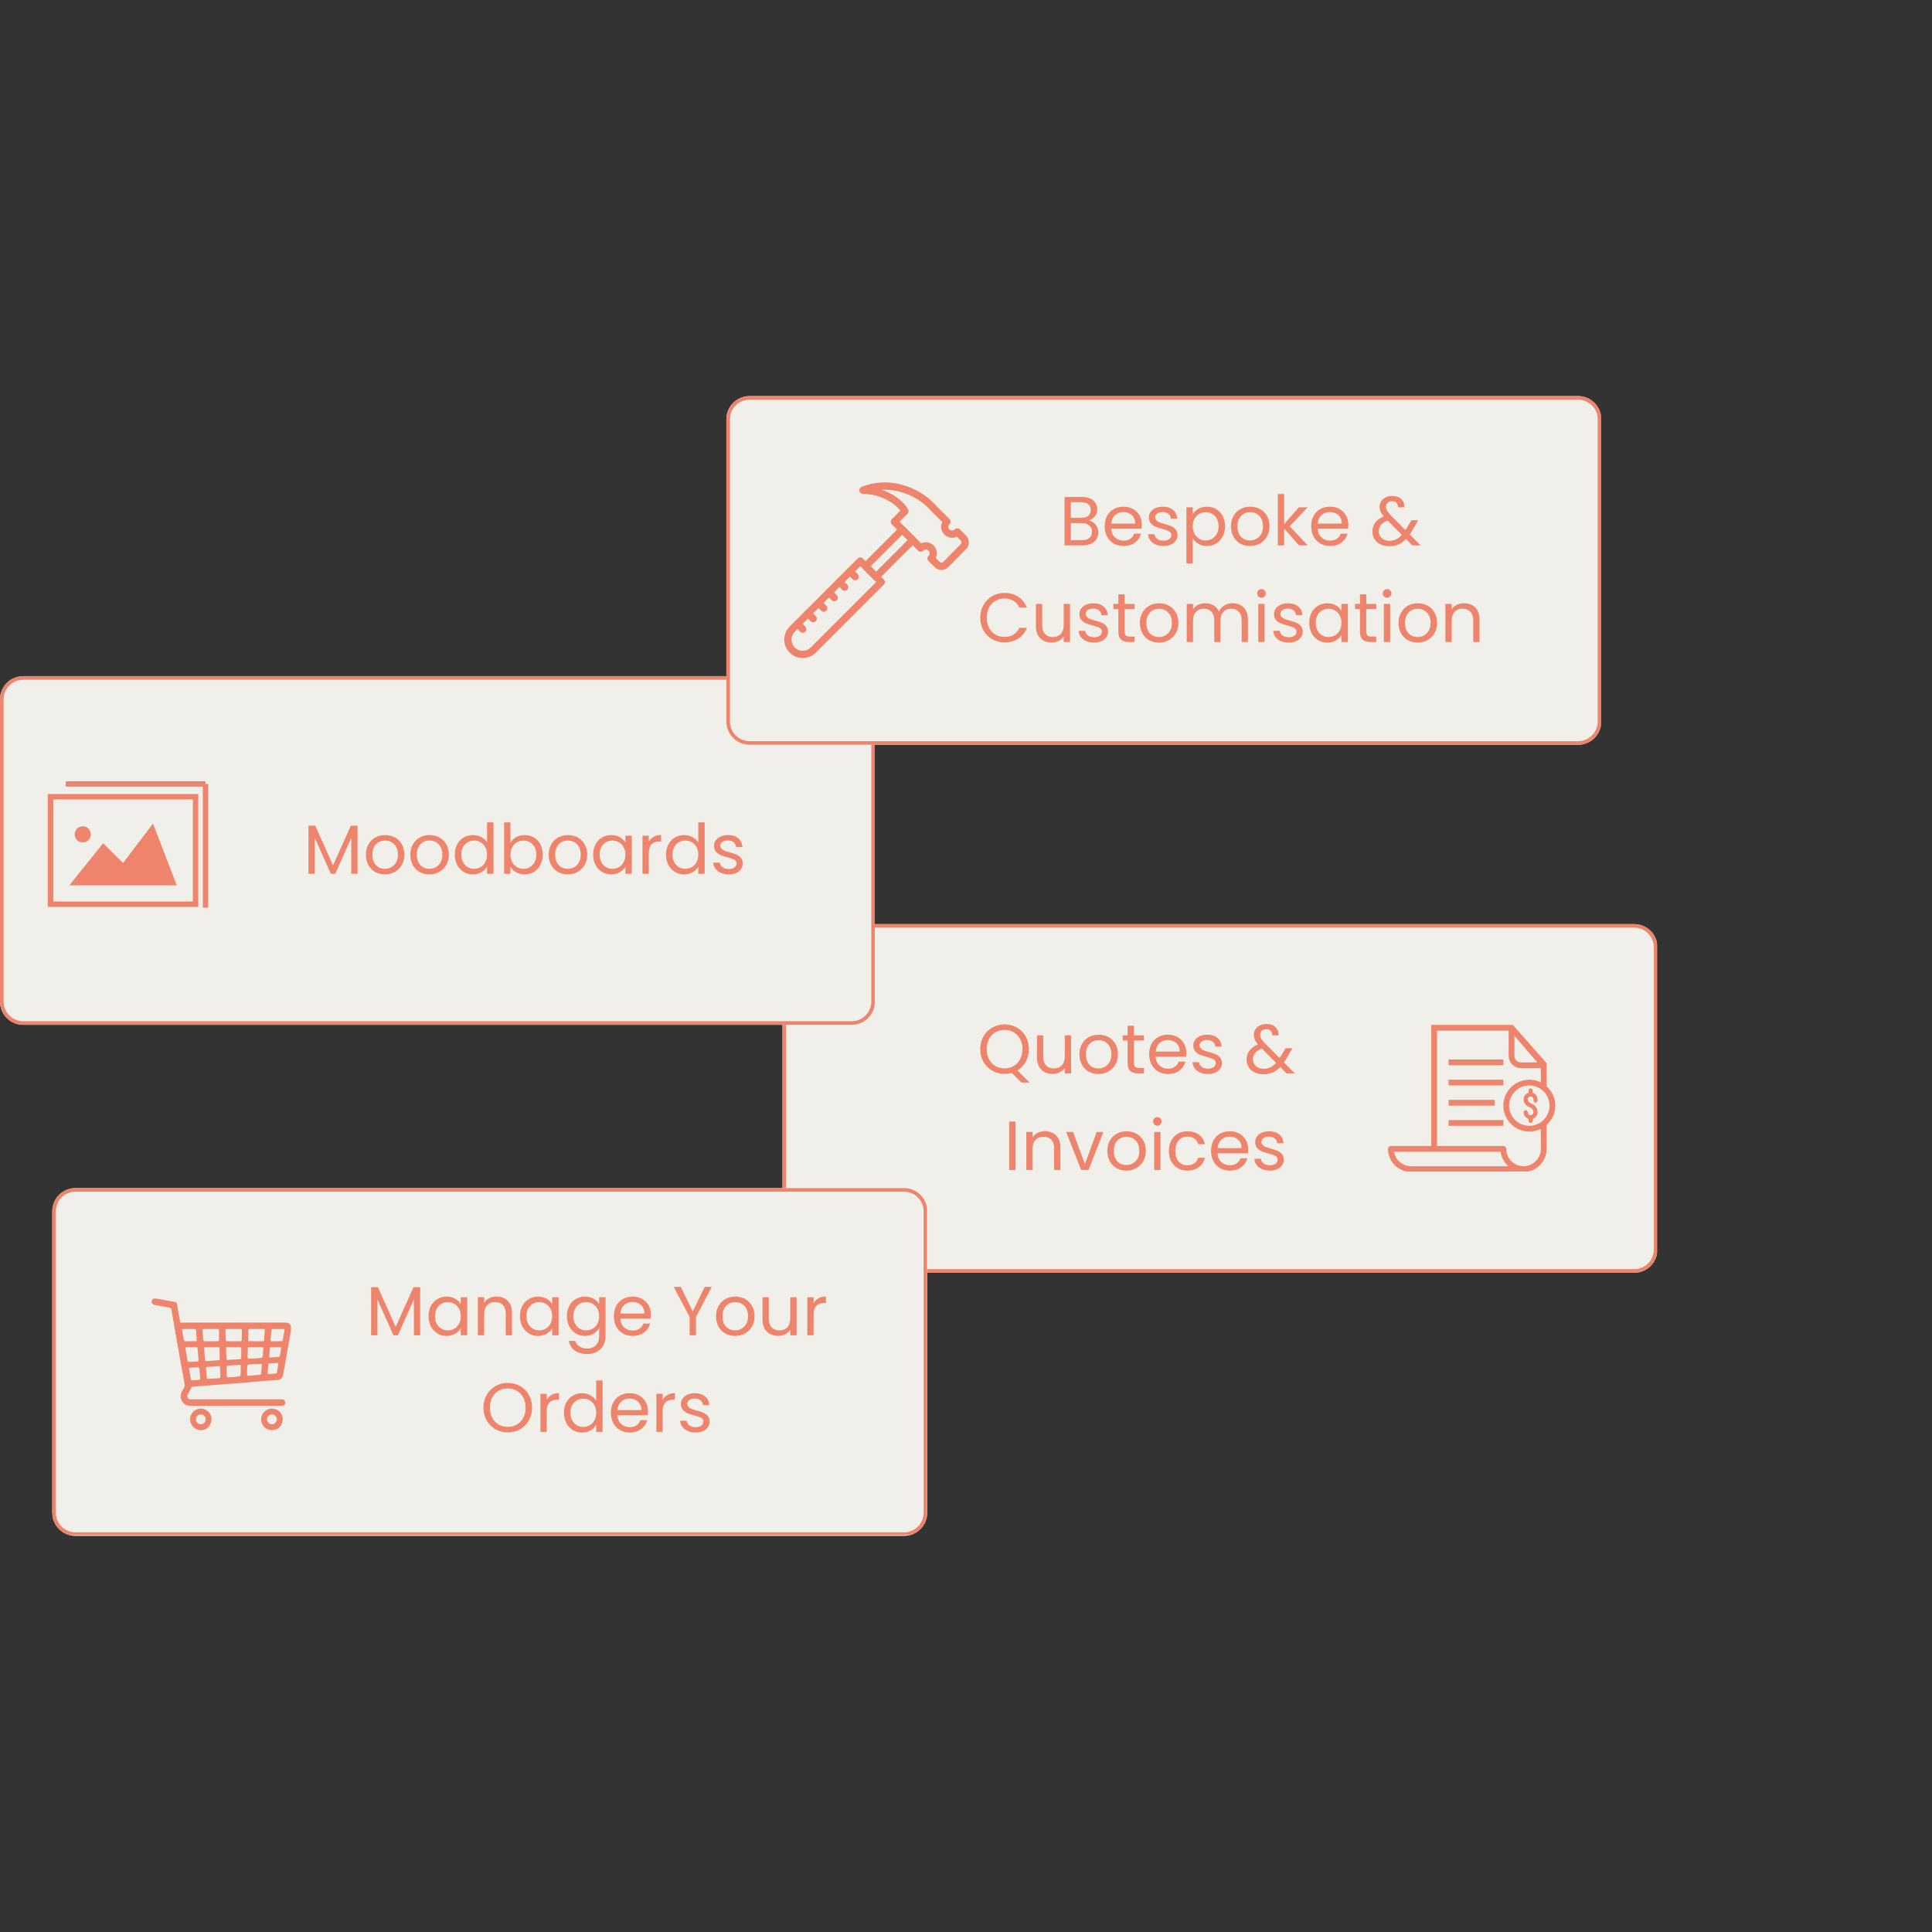
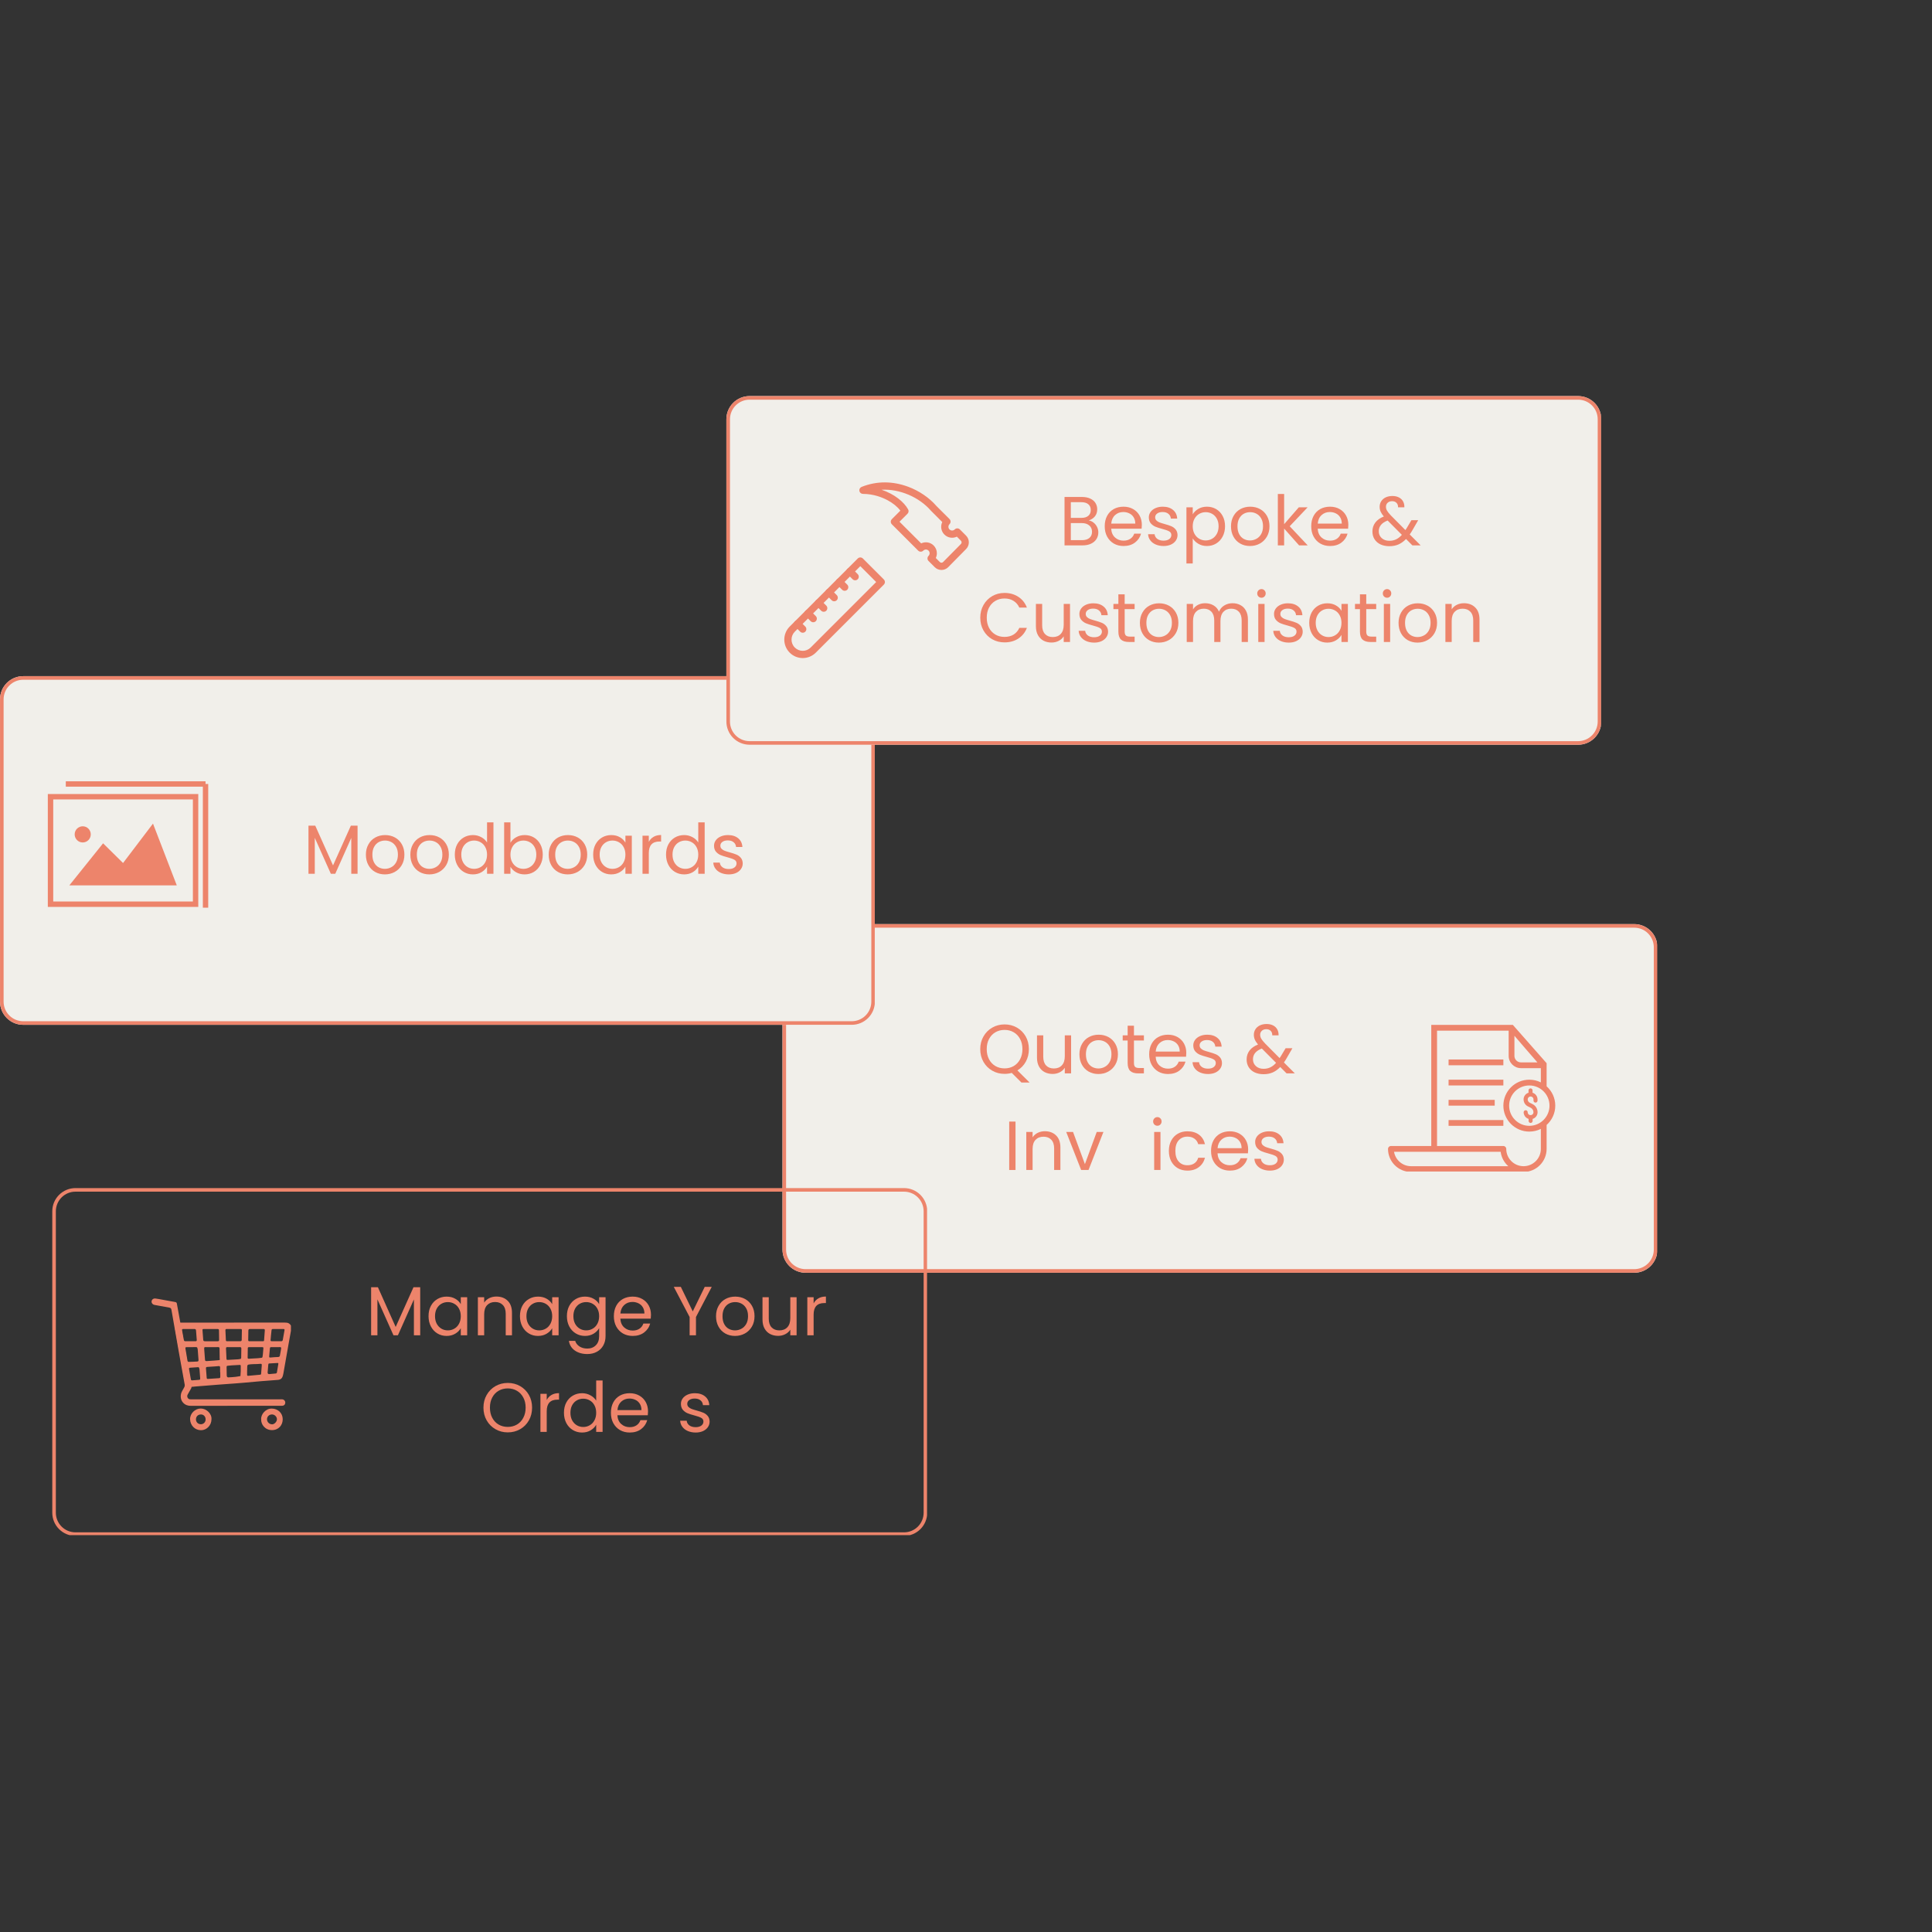
<svg xmlns="http://www.w3.org/2000/svg" width="1080" zoomAndPan="magnify" viewBox="0 0 810 810" height="1080" preserveAspectRatio="xMidYMid meet" version="1.0">
  <rect x="0" y="0" width="810" height="810" fill="#333333" stroke="none" />
  <defs>
    <g />
    <clipPath id="ae349b8809">
      <path d="M 328.059 387.434 L 695 387.434 L 695 533.609 L 328.059 533.609 Z M 328.059 387.434 " clip-rule="nonzero" />
    </clipPath>
    <clipPath id="6c76248bf4">
      <path d="M 337.777 387.434 L 685.16 387.434 C 687.738 387.434 690.211 388.457 692.035 390.281 C 693.855 392.102 694.879 394.574 694.879 397.152 L 694.879 523.891 C 694.879 526.469 693.855 528.941 692.035 530.766 C 690.211 532.586 687.738 533.609 685.16 533.609 L 337.777 533.609 C 335.199 533.609 332.727 532.586 330.906 530.766 C 329.082 528.941 328.059 526.469 328.059 523.891 L 328.059 397.152 C 328.059 394.574 329.082 392.102 330.906 390.281 C 332.727 388.457 335.199 387.434 337.777 387.434 Z M 337.777 387.434 " clip-rule="nonzero" />
    </clipPath>
    <clipPath id="e43416e22e">
      <path d="M 328.07 387.434 L 694.809 387.434 L 694.809 533.684 L 328.07 533.684 Z M 328.07 387.434 " clip-rule="nonzero" />
    </clipPath>
    <clipPath id="721ce2c243">
      <path d="M 337.789 387.434 L 685.148 387.434 C 687.727 387.434 690.199 388.457 692.02 390.281 C 693.844 392.102 694.867 394.574 694.867 397.152 L 694.867 523.883 C 694.867 526.461 693.844 528.934 692.02 530.754 C 690.199 532.578 687.727 533.602 685.148 533.602 L 337.789 533.602 C 335.211 533.602 332.738 532.578 330.914 530.754 C 329.094 528.934 328.07 526.461 328.07 523.883 L 328.07 397.152 C 328.07 394.574 329.094 392.102 330.914 390.281 C 332.738 388.457 335.211 387.434 337.789 387.434 Z M 337.789 387.434 " clip-rule="nonzero" />
    </clipPath>
    <clipPath id="f9bb5a93cf">
      <path d="M 0 283.488 L 367 283.488 L 367 429.664 L 0 429.664 Z M 0 283.488 " clip-rule="nonzero" />
    </clipPath>
    <clipPath id="59cbe5c5a8">
      <path d="M 9.719 283.488 L 357.102 283.488 C 359.68 283.488 362.152 284.512 363.977 286.336 C 365.797 288.156 366.824 290.629 366.824 293.207 L 366.824 419.945 C 366.824 422.523 365.797 424.996 363.977 426.82 C 362.152 428.641 359.68 429.664 357.102 429.664 L 9.719 429.664 C 7.141 429.664 4.668 428.641 2.848 426.82 C 1.023 424.996 0 422.523 0 419.945 L 0 293.207 C 0 290.629 1.023 288.156 2.848 286.336 C 4.668 284.512 7.141 283.488 9.719 283.488 Z M 9.719 283.488 " clip-rule="nonzero" />
    </clipPath>
    <clipPath id="f4aaf99694">
      <path d="M 0.012 283.488 L 366.75 283.488 L 366.75 429.738 L 0.012 429.738 Z M 0.012 283.488 " clip-rule="nonzero" />
    </clipPath>
    <clipPath id="9e7b570b65">
      <path d="M 9.73 283.488 L 357.09 283.488 C 359.668 283.488 362.141 284.512 363.961 286.336 C 365.785 288.156 366.809 290.629 366.809 293.207 L 366.809 419.938 C 366.809 422.516 365.785 424.988 363.961 426.809 C 362.141 428.633 359.668 429.656 357.09 429.656 L 9.73 429.656 C 7.152 429.656 4.68 428.633 2.859 426.809 C 1.035 424.988 0.012 422.516 0.012 419.938 L 0.012 293.207 C 0.012 290.629 1.035 288.156 2.859 286.336 C 4.68 284.512 7.152 283.488 9.73 283.488 Z M 9.73 283.488 " clip-rule="nonzero" />
    </clipPath>
    <clipPath id="8ba31252c3">
      <path d="M 304.535 166.062 L 671.691 166.062 L 671.691 312.238 L 304.535 312.238 Z M 304.535 166.062 " clip-rule="nonzero" />
    </clipPath>
    <clipPath id="bfc9fe326f">
      <path d="M 314.254 166.062 L 661.637 166.062 C 664.215 166.062 666.688 167.086 668.508 168.91 C 670.332 170.73 671.355 173.203 671.355 175.781 L 671.355 302.52 C 671.355 305.098 670.332 307.57 668.508 309.395 C 666.688 311.215 664.215 312.238 661.637 312.238 L 314.254 312.238 C 311.676 312.238 309.203 311.215 307.379 309.395 C 305.559 307.57 304.535 305.098 304.535 302.52 L 304.535 175.781 C 304.535 173.203 305.559 170.73 307.379 168.91 C 309.203 167.086 311.676 166.062 314.254 166.062 Z M 314.254 166.062 " clip-rule="nonzero" />
    </clipPath>
    <clipPath id="ab185e76de">
      <path d="M 304.543 166.062 L 671.281 166.062 L 671.281 312.312 L 304.543 312.312 Z M 304.543 166.062 " clip-rule="nonzero" />
    </clipPath>
    <clipPath id="688da44d02">
      <path d="M 314.262 166.062 L 661.625 166.062 C 664.199 166.062 666.672 167.086 668.496 168.91 C 670.32 170.73 671.344 173.203 671.344 175.781 L 671.344 302.512 C 671.344 305.09 670.32 307.562 668.496 309.383 C 666.672 311.207 664.199 312.23 661.625 312.23 L 314.262 312.23 C 311.688 312.23 309.215 311.207 307.391 309.383 C 305.566 307.562 304.543 305.09 304.543 302.512 L 304.543 175.781 C 304.543 173.203 305.566 170.73 307.391 168.91 C 309.215 167.086 311.688 166.062 314.262 166.062 Z M 314.262 166.062 " clip-rule="nonzero" />
    </clipPath>
    <clipPath id="6254a72746">
-       <path d="M 21.918 498.109 L 388.77 498.109 L 388.77 643.938 L 21.918 643.938 Z M 21.918 498.109 " clip-rule="nonzero" />
-     </clipPath>
+       </clipPath>
    <clipPath id="8e1ab95f11">
      <path d="M 31.641 498.109 L 379.023 498.109 C 381.598 498.109 384.07 499.133 385.895 500.957 C 387.719 502.777 388.742 505.25 388.742 507.828 L 388.742 634.219 C 388.742 636.797 387.719 639.27 385.895 641.09 C 384.07 642.914 381.598 643.938 379.023 643.938 L 31.641 643.938 C 29.062 643.938 26.59 642.914 24.766 641.09 C 22.941 639.27 21.918 636.797 21.918 634.219 L 21.918 507.828 C 21.918 505.25 22.941 502.777 24.766 500.957 C 26.59 499.133 29.062 498.109 31.641 498.109 Z M 31.641 498.109 " clip-rule="nonzero" />
    </clipPath>
    <clipPath id="35b99d8df4">
      <path d="M 21.918 498.109 L 388.668 498.109 L 388.668 643.609 L 21.918 643.609 Z M 21.918 498.109 " clip-rule="nonzero" />
    </clipPath>
    <clipPath id="68c7e644b5">
      <path d="M 31.641 498.109 L 379.02 498.109 C 381.598 498.109 384.07 499.133 385.891 500.957 C 387.715 502.777 388.738 505.25 388.738 507.828 L 388.738 634.219 C 388.738 636.793 387.715 639.266 385.891 641.09 C 384.07 642.914 381.598 643.938 379.02 643.938 L 31.641 643.938 C 29.062 643.938 26.59 642.914 24.766 641.09 C 22.941 639.266 21.918 636.793 21.918 634.219 L 21.918 507.828 C 21.918 505.25 22.941 502.777 24.766 500.957 C 26.59 499.133 29.062 498.109 31.641 498.109 Z M 31.641 498.109 " clip-rule="nonzero" />
    </clipPath>
    <clipPath id="2b5ae2b57b">
      <path d="M 581.93 429.664 L 652.43 429.664 L 652.43 491.164 L 581.93 491.164 Z M 581.93 429.664 " clip-rule="nonzero" />
    </clipPath>
    <clipPath id="91cb4eeba5">
      <path d="M 73 554 L 121.973 554 L 121.973 582 L 73 582 Z M 73 554 " clip-rule="nonzero" />
    </clipPath>
    <clipPath id="b9cf533a82">
      <path d="M 63.473 544.293 L 120 544.293 L 120 590 L 63.473 590 Z M 63.473 544.293 " clip-rule="nonzero" />
    </clipPath>
    <clipPath id="17395dd2e7">
      <path d="M 109 590 L 119 590 L 119 599.793 L 109 599.793 Z M 109 590 " clip-rule="nonzero" />
    </clipPath>
    <clipPath id="920bc85489">
      <path d="M 79 590 L 89 590 L 89 599.793 L 79 599.793 Z M 79 590 " clip-rule="nonzero" />
    </clipPath>
    <clipPath id="2c259dea8e">
      <path d="M 20.086 332.605 L 83.086 332.605 L 83.086 380.605 L 20.086 380.605 Z M 20.086 332.605 " clip-rule="nonzero" />
    </clipPath>
    <clipPath id="8d06443870">
      <path d="M 360 202 L 406.809 202 L 406.809 239 L 360 239 Z M 360 202 " clip-rule="nonzero" />
    </clipPath>
    <clipPath id="c7aeb49137">
      <path d="M 328.059 233 L 372 233 L 372 276 L 328.059 276 Z M 328.059 233 " clip-rule="nonzero" />
    </clipPath>
  </defs>
  <g clip-path="url(#ae349b8809)">
    <g clip-path="url(#6c76248bf4)">
      <path fill="#f1efea" d="M 328.059 387.434 L 694.645 387.434 L 694.645 533.609 L 328.059 533.609 Z M 328.059 387.434 " fill-opacity="1" fill-rule="nonzero" />
    </g>
  </g>
  <g clip-path="url(#e43416e22e)">
    <g clip-path="url(#721ce2c243)">
      <path stroke-linecap="butt" transform="matrix(0.75, 0, 0, 0.75, 328.069, 387.433)" fill="none" stroke-linejoin="miter" d="M 12.961 0 L 476.106 0 C 479.544 0 482.841 1.365 485.268 3.797 C 487.7 6.224 489.065 9.521 489.065 12.959 L 489.065 181.933 C 489.065 185.37 487.7 188.667 485.268 191.094 C 482.841 193.526 479.544 194.891 476.106 194.891 L 12.961 194.891 C 9.523 194.891 6.226 193.526 3.794 191.094 C 1.367 188.667 0.002 185.37 0.002 181.933 L 0.002 12.959 C 0.002 9.521 1.367 6.224 3.794 3.797 C 6.226 1.365 9.523 0 12.961 0 Z M 12.961 0 " stroke="#ed846b" stroke-width="4" stroke-opacity="1" stroke-miterlimit="4" />
    </g>
  </g>
  <g clip-path="url(#f9bb5a93cf)">
    <g clip-path="url(#59cbe5c5a8)">
      <path fill="#f1efea" d="M 0 283.488 L 366.586 283.488 L 366.586 429.664 L 0 429.664 Z M 0 283.488 " fill-opacity="1" fill-rule="nonzero" />
    </g>
  </g>
  <g clip-path="url(#f4aaf99694)">
    <g clip-path="url(#9e7b570b65)">
      <path stroke-linecap="butt" transform="matrix(0.75, 0, 0, 0.75, 0.011, 283.488)" fill="none" stroke-linejoin="miter" d="M 12.96 0 L 476.106 0 C 479.543 0 482.84 1.365 485.267 3.797 C 487.699 6.224 489.064 9.521 489.064 12.959 L 489.064 181.933 C 489.064 185.37 487.699 188.667 485.267 191.094 C 482.84 193.526 479.543 194.891 476.106 194.891 L 12.96 194.891 C 9.522 194.891 6.225 193.526 3.798 191.094 C 1.366 188.667 0.001 185.37 0.001 181.933 L 0.001 12.959 C 0.001 9.521 1.366 6.224 3.798 3.797 C 6.225 1.365 9.522 0 12.96 0 Z M 12.96 0 " stroke="#ed846b" stroke-width="4" stroke-opacity="1" stroke-miterlimit="4" />
    </g>
  </g>
  <g clip-path="url(#8ba31252c3)">
    <g clip-path="url(#bfc9fe326f)">
      <path fill="#f1efea" d="M 304.535 166.062 L 671.117 166.062 L 671.117 312.238 L 304.535 312.238 Z M 304.535 166.062 " fill-opacity="1" fill-rule="nonzero" />
    </g>
  </g>
  <g clip-path="url(#ab185e76de)">
    <g clip-path="url(#688da44d02)">
      <path stroke-linecap="butt" transform="matrix(0.75, 0, 0, 0.75, 304.544, 166.063)" fill="none" stroke-linejoin="miter" d="M 12.957 -0 L 476.108 -0 C 479.54 -0 482.837 1.365 485.27 3.797 C 487.702 6.224 489.066 9.521 489.066 12.958 L 489.066 181.932 C 489.066 185.37 487.702 188.667 485.27 191.094 C 482.837 193.526 479.54 194.891 476.108 194.891 L 12.957 194.891 C 9.525 194.891 6.228 193.526 3.796 191.094 C 1.363 188.667 -0.001 185.37 -0.001 181.932 L -0.001 12.958 C -0.001 9.521 1.363 6.224 3.796 3.797 C 6.228 1.365 9.525 -0 12.957 -0 Z M 12.957 -0 " stroke="#ed846b" stroke-width="4" stroke-opacity="1" stroke-miterlimit="4" />
    </g>
  </g>
  <g clip-path="url(#6254a72746)">
    <g clip-path="url(#8e1ab95f11)">
      <path fill="#f1efea" d="M 21.918 498.109 L 388.77 498.109 L 388.77 643.938 L 21.918 643.938 Z M 21.918 498.109 " fill-opacity="1" fill-rule="nonzero" />
    </g>
  </g>
  <g clip-path="url(#35b99d8df4)">
    <g clip-path="url(#68c7e644b5)">
      <path stroke-linecap="butt" transform="matrix(0.75, 0, 0, 0.75, 21.919, 498.109)" fill="none" stroke-linejoin="miter" d="M 12.962 0 L 476.134 0 C 479.571 0 482.868 1.365 485.295 3.797 C 487.728 6.224 489.092 9.521 489.092 12.958 L 489.092 181.479 C 489.092 184.912 487.728 188.208 485.295 190.641 C 482.868 193.073 479.571 194.438 476.134 194.438 L 12.962 194.438 C 9.525 194.438 6.228 193.073 3.795 190.641 C 1.363 188.208 -0.002 184.912 -0.002 181.479 L -0.002 12.958 C -0.002 9.521 1.363 6.224 3.795 3.797 C 6.228 1.365 9.525 0 12.962 0 Z M 12.962 0 " stroke="#ed846b" stroke-width="4" stroke-opacity="1" stroke-miterlimit="4" />
    </g>
  </g>
  <g clip-path="url(#2b5ae2b57b)">
    <path fill="#ed846b" d="M 648.426 455.441 L 648.426 445.754 L 634.266 429.691 L 600.066 429.691 L 600.066 480.469 L 583.137 480.469 C 582.473 480.469 581.93 481.016 581.93 481.68 C 581.93 487.016 586.266 491.352 591.602 491.352 L 637.547 491.352 L 637.547 491.277 C 637.938 491.32 638.348 491.352 638.754 491.352 C 644.09 491.352 648.426 487.016 648.426 481.68 L 648.426 471.645 C 650.648 469.648 652.055 466.762 652.055 463.543 C 652.055 460.324 650.648 457.438 648.426 455.441 Z M 634.93 434.254 C 636.051 435.555 637.59 437.352 639.527 439.605 C 641.383 441.75 643.258 443.91 644.559 445.406 L 637.652 445.406 C 636.156 445.406 634.93 444.184 634.93 442.688 Z M 591.602 488.934 C 588.02 488.934 585.027 486.32 584.453 482.887 L 629.156 482.887 C 629.461 485.293 630.641 487.406 632.363 488.934 Z M 646.008 481.68 C 646.008 485.684 642.758 488.934 638.754 488.934 C 634.75 488.934 631.5 485.684 631.5 481.68 C 631.5 481.016 630.957 480.469 630.293 480.469 L 602.484 480.469 L 602.484 432.109 L 632.512 432.109 L 632.512 442.688 C 632.512 445.527 634.824 447.824 637.652 447.824 L 646.008 447.824 L 646.008 453.797 C 644.559 453.07 642.91 452.664 641.172 452.664 C 635.172 452.664 630.293 457.543 630.293 463.543 C 630.293 469.543 635.172 474.426 641.172 474.426 C 642.91 474.426 644.559 474.016 646.008 473.293 Z M 641.172 472.008 C 636.504 472.008 632.711 468.215 632.711 463.543 C 632.711 458.875 636.504 455.082 641.172 455.082 C 645.844 455.082 649.637 458.875 649.637 463.543 C 649.637 468.215 645.844 472.008 641.172 472.008 Z M 641.172 472.008 " fill-opacity="1" fill-rule="nonzero" />
  </g>
  <path fill="#ed846b" d="M 607.32 444.199 L 630.293 444.199 L 630.293 446.617 L 607.32 446.617 Z M 607.32 444.199 " fill-opacity="1" fill-rule="nonzero" />
  <path fill="#ed846b" d="M 607.32 452.664 L 630.293 452.664 L 630.293 455.082 L 607.32 455.082 Z M 607.32 452.664 " fill-opacity="1" fill-rule="nonzero" />
  <path fill="#ed846b" d="M 607.32 461.125 L 626.664 461.125 L 626.664 463.543 L 607.32 463.543 Z M 607.32 461.125 " fill-opacity="1" fill-rule="nonzero" />
  <path fill="#ed846b" d="M 607.32 469.59 L 630.293 469.59 L 630.293 472.008 L 607.32 472.008 Z M 607.32 469.59 " fill-opacity="1" fill-rule="nonzero" />
  <path fill="#ed846b" d="M 642.531 458.133 L 642.531 457.152 C 642.531 456.684 642.156 456.305 641.688 456.305 C 641.219 456.305 640.84 456.684 640.84 457.152 L 640.84 458.133 C 639.617 458.512 638.77 459.629 638.77 460.93 C 638.77 462.168 639.465 463.285 640.566 463.848 L 641.746 464.434 C 642.457 464.797 642.91 465.508 642.91 466.309 C 642.91 466.777 642.652 467.188 642.246 467.398 C 641.914 467.562 641.504 467.562 641.156 467.398 C 640.75 467.188 640.492 466.777 640.492 466.309 C 640.492 465.84 640.113 465.465 639.645 465.465 C 639.18 465.465 638.801 465.84 638.801 466.309 L 638.801 466.551 C 638.801 466.641 638.816 466.734 638.844 466.824 C 638.996 467.73 639.57 468.516 640.418 468.926 C 640.566 469 640.719 469.059 640.871 469.105 L 640.871 469.953 C 640.871 470.422 641.25 470.797 641.719 470.797 C 642.184 470.797 642.562 470.422 642.562 469.953 L 642.562 469.105 C 642.715 469.059 642.867 469 643.016 468.926 C 644.016 468.426 644.633 467.43 644.633 466.309 C 644.633 464.859 643.832 463.559 642.531 462.91 L 641.355 462.32 C 640.824 462.047 640.492 461.52 640.492 460.93 C 640.492 460.371 640.871 459.887 641.414 459.75 C 641.609 459.703 641.809 459.703 642.004 459.75 C 642.547 459.887 642.926 460.371 642.926 460.93 L 642.926 461.43 C 642.926 461.895 643.305 462.273 643.773 462.273 C 644.242 462.273 644.617 461.895 644.617 461.43 L 644.617 460.93 C 644.605 459.629 643.758 458.496 642.531 458.133 Z M 642.531 458.133 " fill-opacity="1" fill-rule="nonzero" />
  <g clip-path="url(#91cb4eeba5)">
    <path fill="#ed846b" d="M 97.789 554.504 C 104.996 554.504 112.199 554.504 119.402 554.5 C 120.027 554.5 120.621 554.531 121.172 554.871 C 121.859 555.297 122.293 556.16 122.156 556.945 C 121.66 559.754 121.145 562.559 120.648 565.371 C 120.031 568.859 119.418 572.352 118.809 575.84 C 118.758 576.121 118.684 576.398 118.617 576.676 C 118.328 577.848 117.691 578.43 116.5 578.527 C 114.18 578.719 111.859 578.871 109.539 579.062 C 107.062 579.27 104.586 579.508 102.105 579.727 C 101.051 579.82 99.992 579.906 98.934 579.984 C 96.406 580.172 93.887 580.348 91.363 580.539 C 88.23 580.781 85.098 581.031 81.969 581.289 C 81.195 581.352 80.426 581.477 79.652 581.488 C 78.555 581.504 77.781 580.898 77.555 579.809 C 77.195 578.055 76.898 576.285 76.578 574.523 C 75.859 570.555 75.137 566.59 74.418 562.621 C 74.09 560.816 73.762 559.016 73.441 557.211 C 73.18 555.727 74.152 554.559 75.688 554.516 C 76.344 554.496 76.996 554.512 77.652 554.512 Z M 88.887 564.789 L 86.805 564.789 C 86.762 564.789 86.719 564.789 86.684 564.789 C 85.648 564.785 85.543 564.66 85.629 565.828 C 85.73 567.211 85.828 568.59 85.941 569.973 C 85.992 570.57 86.129 570.676 86.711 570.637 C 87.688 570.574 88.66 570.508 89.633 570.438 C 90.281 570.387 90.93 570.312 91.578 570.273 C 92 570.246 92.297 570.184 92.125 569.633 C 92.055 569.41 92.098 569.148 92.094 568.902 C 92.078 567.723 92.047 566.535 92.047 565.352 C 92.047 564.926 91.867 564.781 91.457 564.785 C 90.602 564.801 89.746 564.789 88.887 564.789 Z M 98.02 557.191 C 97.039 557.191 96.062 557.203 95.082 557.188 C 94.672 557.18 94.484 557.32 94.508 557.754 C 94.578 559.133 94.637 560.516 94.703 561.898 C 94.715 562.199 94.883 562.316 95.176 562.316 C 95.664 562.312 96.156 562.316 96.645 562.316 C 97.992 562.316 99.34 562.312 100.68 562.316 C 101.062 562.316 101.332 562.195 101.34 561.781 C 101.371 560.395 101.391 559.008 101.41 557.621 C 101.41 557.328 101.258 557.188 100.953 557.188 C 99.977 557.195 98.996 557.191 98.02 557.191 Z M 107.785 557.191 C 106.809 557.191 105.828 557.199 104.852 557.191 C 104.418 557.188 104.133 557.324 104.125 557.805 C 104.105 559.152 104.09 560.496 104.062 561.84 C 104.059 562.215 104.25 562.324 104.594 562.324 C 106.469 562.32 108.344 562.324 110.223 562.324 C 110.5 562.324 110.699 562.223 110.719 561.918 C 110.824 560.539 110.918 559.16 111.027 557.781 C 111.059 557.371 110.906 557.184 110.477 557.191 C 109.582 557.203 108.684 557.191 107.785 557.191 Z M 88.438 557.191 C 87.457 557.191 86.48 557.18 85.5 557.195 C 84.91 557.207 84.871 557.227 84.91 557.84 C 84.988 559.141 85.109 560.438 85.203 561.734 C 85.238 562.215 85.523 562.324 85.953 562.324 C 87.707 562.312 89.461 562.309 91.215 562.328 C 91.684 562.336 91.883 562.18 91.867 561.703 C 91.836 560.398 91.809 559.09 91.812 557.785 C 91.812 557.266 91.555 557.184 91.129 557.191 C 90.23 557.199 89.336 557.191 88.438 557.191 Z M 98.059 564.793 C 97.16 564.793 96.258 564.801 95.363 564.785 C 94.98 564.781 94.73 564.855 94.754 565.316 C 94.828 566.785 94.887 568.25 94.953 569.719 C 94.965 570.008 95.102 570.164 95.414 570.145 C 96.883 570.062 98.348 569.988 99.812 569.898 C 100.098 569.883 100.375 569.797 100.656 569.77 C 101.027 569.734 101.117 569.516 101.121 569.188 C 101.133 567.922 101.137 566.652 101.18 565.387 C 101.199 564.859 100.945 564.777 100.512 564.785 C 99.695 564.801 98.875 564.789 98.059 564.793 Z M 107.25 564.793 C 106.309 564.793 105.371 564.797 104.43 564.793 C 104.102 564.793 103.887 564.875 103.883 565.266 C 103.871 566.574 103.844 567.879 103.824 569.188 C 103.816 569.559 103.992 569.676 104.359 569.652 C 105.625 569.566 106.883 569.512 108.145 569.434 C 108.629 569.402 109.113 569.309 109.598 569.273 C 109.906 569.254 110.027 569.082 110.07 568.816 C 110.117 568.496 110.176 568.176 110.207 567.852 C 110.281 567.039 110.332 566.227 110.414 565.418 C 110.469 564.883 110.422 564.805 109.824 564.793 C 108.969 564.777 108.109 564.789 107.25 564.789 Z M 80.266 564.793 C 79.691 564.793 79.121 564.781 78.547 564.793 C 77.715 564.805 77.668 564.82 77.781 565.609 C 78.02 567.223 78.309 568.828 78.59 570.434 C 78.641 570.723 78.781 570.98 79.148 570.969 C 80.293 570.93 81.441 570.918 82.582 570.832 C 83.184 570.785 83.254 570.66 83.219 570.035 C 83.129 568.605 83.008 567.184 82.895 565.758 C 82.887 565.637 82.812 565.523 82.805 565.402 C 82.773 564.961 82.59 564.75 82.109 564.781 C 81.496 564.816 80.879 564.789 80.266 564.789 Z M 92.348 575.34 L 92.281 575.34 C 92.281 574.645 92.289 573.949 92.281 573.254 C 92.277 572.84 92.059 572.684 91.641 572.746 C 91.156 572.812 90.668 572.84 90.18 572.871 C 89.086 572.949 87.984 573.031 86.883 573.086 C 86.449 573.105 86.32 573.305 86.352 573.703 C 86.461 575.043 86.559 576.387 86.664 577.73 C 86.695 578.152 87.008 578.129 87.293 578.109 C 88.801 578.012 90.305 577.898 91.812 577.812 C 92.25 577.785 92.363 577.566 92.355 577.184 C 92.34 576.566 92.348 575.953 92.348 575.34 Z M 79.172 557.191 C 78.398 557.191 77.625 557.207 76.852 557.188 C 76.414 557.18 76.262 557.355 76.336 557.777 C 76.582 559.094 76.836 560.406 77.055 561.723 C 77.133 562.188 77.375 562.328 77.805 562.324 C 79.188 562.312 80.574 562.312 81.957 562.324 C 82.402 562.328 82.52 562.113 82.488 561.723 C 82.383 560.426 82.277 559.129 82.188 557.832 C 82.156 557.383 81.953 557.18 81.492 557.188 C 80.719 557.203 79.945 557.191 79.172 557.191 Z M 100.934 574.789 C 100.934 574.027 100.941 573.328 100.934 572.637 C 100.934 572.348 100.801 572.23 100.469 572.254 C 99.328 572.34 98.184 572.371 97.043 572.441 C 96.516 572.477 95.992 572.574 95.465 572.605 C 95.082 572.629 94.992 572.82 95 573.16 C 95.023 574.305 95.031 575.453 95.055 576.598 C 95.062 576.797 95.082 577.023 95.18 577.188 C 95.266 577.324 95.473 577.484 95.617 577.477 C 96.637 577.43 97.656 577.367 98.672 577.262 C 99.387 577.184 100.098 577.035 100.809 576.914 C 100.848 576.184 100.895 575.453 100.934 574.789 Z M 103.629 574.516 L 103.598 574.516 C 103.598 575.047 103.59 575.578 103.598 576.109 C 103.605 576.816 103.613 576.852 104.258 576.797 C 105.84 576.672 107.418 576.508 109 576.363 C 109.27 576.336 109.453 576.25 109.477 575.934 C 109.562 574.797 109.68 573.66 109.742 572.523 C 109.785 571.797 109.684 571.734 109.004 571.801 C 108.598 571.84 108.191 571.871 107.785 571.883 C 106.926 571.918 106.066 571.898 105.211 571.973 C 103.652 572.113 103.652 572.133 103.629 573.66 C 103.625 573.941 103.629 574.227 103.629 574.516 Z M 116.645 557.191 C 115.992 557.191 115.336 557.184 114.684 557.191 C 113.961 557.203 113.906 557.203 113.82 557.895 C 113.656 559.188 113.566 560.488 113.438 561.785 C 113.406 562.137 113.535 562.32 113.914 562.316 C 115.223 562.312 116.531 562.309 117.84 562.324 C 118.289 562.328 118.5 562.145 118.574 561.699 C 118.793 560.375 119.035 559.055 119.277 557.734 C 119.344 557.379 119.246 557.188 118.859 557.191 C 118.117 557.199 117.379 557.191 116.645 557.191 Z M 83.914 577.668 C 83.824 576.488 83.738 575.309 83.641 574.129 C 83.629 573.969 83.539 573.812 83.523 573.652 C 83.484 573.293 83.301 573.176 82.945 573.203 C 81.926 573.281 80.906 573.34 79.891 573.406 C 79.254 573.449 79.176 573.523 79.281 574.145 C 79.512 575.512 79.77 576.875 80.012 578.238 C 80.07 578.574 80.242 578.754 80.59 578.727 C 81.445 578.66 82.301 578.59 83.152 578.523 C 83.953 578.461 83.953 578.465 83.914 577.668 Z M 115.645 564.789 C 114.988 564.789 114.336 564.797 113.68 564.789 C 113.32 564.785 113.184 564.949 113.156 565.301 C 113.07 566.395 112.961 567.492 112.867 568.59 C 112.824 569.066 112.926 569.18 113.371 569.145 C 114.023 569.098 114.672 569.027 115.32 568.984 C 115.809 568.953 116.309 568.984 116.789 568.918 C 116.984 568.887 117.273 568.684 117.309 568.516 C 117.531 567.48 117.688 566.434 117.867 565.387 C 117.938 564.984 117.805 564.773 117.363 564.785 C 116.789 564.801 116.215 564.789 115.645 564.789 Z M 113.016 576.086 C 113.898 576.004 114.707 575.918 115.52 575.852 C 115.848 575.824 116.055 575.684 116.109 575.348 C 116.312 574.145 116.523 572.941 116.711 571.734 C 116.723 571.641 116.57 571.422 116.5 571.426 C 115.277 571.48 114.059 571.555 112.836 571.641 C 112.531 571.664 112.496 571.93 112.473 572.188 C 112.398 573.164 112.305 574.137 112.227 575.113 C 112.211 575.316 112.164 575.535 112.227 575.719 C 112.277 575.867 112.449 576.008 112.602 576.074 C 112.738 576.137 112.922 576.086 113.016 576.086 Z M 113.016 576.086 " fill-opacity="1" fill-rule="nonzero" />
  </g>
  <g clip-path="url(#b9cf533a82)">
    <path fill="#ed846b" d="M 98.773 589.387 C 92.508 589.387 86.242 589.371 79.977 589.398 C 78.715 589.402 77.672 589.035 76.797 588.117 C 75.57 586.828 75.48 584.785 76.352 583.211 C 76.672 582.637 77.027 582.086 77.305 581.496 C 77.445 581.203 77.492 580.898 77.449 580.578 C 76.617 575.883 75.75 571.195 74.914 566.504 C 74.141 562.168 73.398 557.832 72.637 553.496 C 72.383 552.047 72.121 550.605 71.883 549.156 C 71.793 548.605 71.547 548.316 70.965 548.219 C 69.355 547.957 67.754 547.637 66.152 547.34 C 65.672 547.254 65.188 547.188 64.711 547.082 C 63.953 546.914 63.477 546.285 63.555 545.586 C 63.641 544.852 64.312 544.305 65.141 544.406 C 66.152 544.531 67.152 544.734 68.156 544.918 C 69.918 545.234 71.68 545.574 73.449 545.879 C 73.875 545.953 74.082 546.121 74.152 546.562 C 74.348 547.77 74.598 548.969 74.816 550.168 C 75.465 553.738 76.121 557.305 76.75 560.879 C 77.535 565.332 78.285 569.797 79.066 574.254 C 79.445 576.418 79.855 578.582 80.258 580.738 C 80.363 581.309 80.348 581.82 79.996 582.34 C 79.52 583.051 79.203 583.867 78.73 584.582 C 78.172 585.438 78.68 586.789 79.98 586.672 C 80.262 586.648 80.551 586.672 80.84 586.672 L 117.453 586.672 C 117.777 586.672 118.109 586.645 118.434 586.691 C 118.605 586.719 118.77 586.773 118.926 586.863 C 119.078 586.949 119.207 587.062 119.316 587.203 C 119.426 587.344 119.504 587.496 119.551 587.668 C 119.598 587.836 119.613 588.012 119.594 588.184 C 119.527 588.926 119.094 589.336 118.309 589.379 C 117.984 589.398 117.656 589.387 117.328 589.387 Z M 98.773 589.387 " fill-opacity="1" fill-rule="nonzero" />
  </g>
  <g clip-path="url(#17395dd2e7)">
    <path fill="#ed846b" d="M 109.496 595.082 C 109.328 592.973 111.352 590.508 113.957 590.551 C 116.438 590.59 118.496 592.328 118.531 594.973 C 118.562 597.469 116.844 599.582 114.008 599.582 C 111.059 599.578 109.395 597.125 109.496 595.082 Z M 114.047 593.012 C 112.82 593.012 111.926 593.891 111.945 595.078 C 111.965 596.219 112.934 597.148 114.102 597.152 C 115.059 597.152 116.113 596.035 116.105 595.027 C 116.094 593.953 115.137 593.016 114.043 593.012 Z M 114.047 593.012 " fill-opacity="1" fill-rule="nonzero" />
  </g>
  <g clip-path="url(#920bc85489)">
    <path fill="#ed846b" d="M 88.656 595.094 C 88.645 597.562 86.641 599.633 84.27 599.621 C 81.684 599.605 79.77 597.605 79.695 595.012 C 79.629 592.602 81.801 590.508 84.219 590.527 C 86.535 590.547 88.871 592.676 88.656 595.094 Z M 86.207 595.207 C 86.258 594.027 85.48 593.086 84.398 593.016 C 83.164 592.941 82.242 593.742 82.164 594.902 C 82.086 596.098 82.887 597.047 84.105 597.109 C 84.371 597.129 84.629 597.094 84.883 597.008 C 85.137 596.918 85.363 596.785 85.559 596.605 C 85.758 596.426 85.914 596.215 86.023 595.973 C 86.137 595.73 86.199 595.473 86.207 595.207 Z M 86.207 595.207 " fill-opacity="1" fill-rule="nonzero" />
  </g>
  <g clip-path="url(#2c259dea8e)">
    <path fill="#ed846b" d="M 80.867 335.164 L 80.867 377.949 L 22.32 377.949 L 22.32 335.164 Z M 83.129 332.902 L 20.047 332.902 L 20.047 380.23 L 83.129 380.23 Z M 29.074 371.191 L 74.113 371.191 L 64.141 345.297 L 51.59 361.824 L 43.219 353.562 Z M 34.68 346.426 C 32.812 346.426 31.305 347.941 31.305 349.816 C 31.305 351.688 32.812 353.203 34.68 353.203 C 36.547 353.203 38.055 351.688 38.055 349.816 C 38.055 347.941 36.547 346.426 34.68 346.426 Z M 34.68 346.426 " fill-opacity="1" fill-rule="nonzero" />
  </g>
  <path stroke-linecap="butt" transform="matrix(0.75, 0, 0, 0.75, 27.585, 327.557)" fill="none" stroke-linejoin="miter" d="M 0.002 1.503 L 78.116 1.503 " stroke="#ed846b" stroke-width="3" stroke-opacity="1" stroke-miterlimit="4" />
  <path stroke-linecap="butt" transform="matrix(0, -0.75, 0.75, 0, 85.046, 380.549)" fill="none" stroke-linejoin="miter" d="M -0.002 1.501 L 69.16 1.501 " stroke="#ed846b" stroke-width="3" stroke-opacity="1" stroke-miterlimit="4" />
  <g clip-path="url(#8d06443870)">
    <path fill="#ed846b" d="M 391.891 237.789 L 389.293 235.195 C 388.703 234.605 388.703 233.645 389.293 233.051 C 389.902 232.445 389.902 231.461 389.293 230.852 C 388.688 230.242 387.703 230.242 387.094 230.852 C 386.504 231.445 385.543 231.445 384.949 230.852 L 373.91 219.809 C 373.316 219.219 373.316 218.258 373.91 217.664 L 377.477 214.094 C 376.309 212.508 374.41 210.953 372.105 209.715 C 369.883 208.523 366.289 207.094 361.781 207.062 C 361.055 207.059 360.434 206.543 360.301 205.828 C 360.164 205.117 360.555 204.41 361.227 204.137 C 367.656 201.562 374.371 201.695 380.781 204.082 C 385.395 205.801 389.598 208.668 392.625 212.16 L 398.086 217.617 C 398.676 218.211 398.676 219.172 398.086 219.762 C 397.477 220.371 397.477 221.355 398.086 221.965 C 398.691 222.57 399.676 222.57 400.285 221.965 C 400.875 221.371 401.836 221.371 402.43 221.965 L 405.023 224.559 C 406.578 226.113 406.582 228.645 405.027 230.199 L 397.543 237.785 C 395.961 239.367 393.438 239.34 391.891 237.789 Z M 392.332 233.941 L 394.035 235.645 C 394.41 236.02 395.016 236.02 395.391 235.645 L 402.871 228.066 C 403.266 227.672 403.242 227.066 402.879 226.703 L 401.176 225 C 399.512 225.805 397.387 225.559 395.938 224.109 C 394.492 222.66 394.242 220.539 395.047 218.871 C 391.949 215.773 390.426 214.254 390.367 214.188 C 385.316 208.336 377.117 204.926 369.59 205.328 C 374.906 207.098 379.012 210.414 380.742 213.578 C 381.066 214.168 380.961 214.902 380.484 215.379 L 377.125 218.738 L 386.203 227.812 C 387.867 227.012 389.992 227.258 391.441 228.707 C 392.309 229.57 392.785 230.727 392.785 231.949 C 392.785 232.652 392.629 233.328 392.332 233.941 Z M 392.332 233.941 " fill-opacity="1" fill-rule="nonzero" />
  </g>
-   <path fill="#ed846b" d="M 366.215 242.895 L 361.816 238.496 C 361.227 237.902 361.227 236.941 361.816 236.352 L 377.207 220.961 C 377.797 220.371 378.758 220.371 379.352 220.961 L 383.75 225.359 C 384.34 225.949 384.34 226.91 383.75 227.504 L 368.359 242.895 C 367.766 243.484 366.809 243.484 366.215 242.895 Z M 365.035 237.422 L 367.285 239.676 L 380.531 226.43 L 378.277 224.18 Z M 365.035 237.422 " fill-opacity="1" fill-rule="nonzero" />
  <g clip-path="url(#c7aeb49137)">
    <path fill="#ed846b" d="M 331.082 273.629 C 328.066 270.613 328.066 265.707 331.082 262.691 L 359.617 234.152 C 360.211 233.559 361.172 233.559 361.766 234.152 L 370.559 242.945 C 371.152 243.539 371.152 244.5 370.559 245.09 L 342.02 273.629 C 338.996 276.652 334.105 276.652 331.082 273.629 Z M 360.691 237.371 L 333.227 264.836 C 331.395 266.668 331.395 269.652 333.227 271.484 C 335.062 273.32 338.039 273.32 339.875 271.484 L 367.34 244.02 Z M 360.691 237.371 " fill-opacity="1" fill-rule="nonzero" />
  </g>
  <path fill="#ed846b" d="M 357.461 242.852 L 355.262 240.652 C 354.672 240.062 354.672 239.102 355.262 238.508 C 355.855 237.914 356.816 237.914 357.41 238.508 L 359.605 240.707 C 360.199 241.301 360.199 242.258 359.605 242.852 C 359.016 243.445 358.055 243.445 357.461 242.852 Z M 357.461 242.852 " fill-opacity="1" fill-rule="nonzero" />
  <path fill="#ed846b" d="M 353.066 247.25 L 350.867 245.051 C 350.273 244.457 350.273 243.496 350.867 242.906 C 351.461 242.312 352.418 242.312 353.012 242.906 L 355.211 245.102 C 355.805 245.695 355.805 246.656 355.211 247.25 C 354.617 247.84 353.656 247.84 353.066 247.25 Z M 353.066 247.25 " fill-opacity="1" fill-rule="nonzero" />
  <path fill="#ed846b" d="M 348.668 251.645 L 346.469 249.449 C 345.879 248.855 345.879 247.895 346.469 247.301 C 347.062 246.711 348.023 246.711 348.617 247.301 L 350.812 249.5 C 351.406 250.094 351.406 251.055 350.812 251.645 C 350.223 252.238 349.262 252.238 348.668 251.645 Z M 348.668 251.645 " fill-opacity="1" fill-rule="nonzero" />
  <path fill="#ed846b" d="M 344.27 256.043 L 342.074 253.844 C 341.48 253.25 341.48 252.289 342.074 251.699 C 342.664 251.105 343.625 251.105 344.219 251.699 L 346.418 253.898 C 347.008 254.488 347.008 255.449 346.418 256.043 C 345.824 256.637 344.863 256.637 344.27 256.043 Z M 344.27 256.043 " fill-opacity="1" fill-rule="nonzero" />
  <path fill="#ed846b" d="M 339.875 260.438 L 337.676 258.242 C 337.082 257.648 337.082 256.688 337.676 256.094 C 338.27 255.504 339.23 255.504 339.82 256.094 L 342.02 258.293 C 342.613 258.887 342.613 259.848 342.02 260.438 C 341.426 261.031 340.469 261.031 339.875 260.438 Z M 339.875 260.438 " fill-opacity="1" fill-rule="nonzero" />
  <path fill="#ed846b" d="M 335.477 264.836 L 333.277 262.637 C 332.688 262.043 332.688 261.082 333.277 260.492 C 333.871 259.898 334.832 259.898 335.426 260.492 L 337.621 262.691 C 338.215 263.281 338.215 264.242 337.621 264.836 C 337.031 265.43 336.07 265.426 335.477 264.836 Z M 335.477 264.836 " fill-opacity="1" fill-rule="nonzero" />
  <g fill="#ed846b" fill-opacity="1">
    <g transform="translate(153.344, 559.829)">
      <g>
        <path d="M 22.828 -20.156 L 22.828 0 L 20.188 0 L 20.188 -15.031 L 13.484 0 L 11.625 0 L 4.891 -15.062 L 4.891 0 L 2.25 0 L 2.25 -20.156 L 5.094 -20.156 L 12.547 -3.5 L 20.016 -20.156 Z M 22.828 -20.156 " />
      </g>
    </g>
  </g>
  <g fill="#ed846b" fill-opacity="1">
    <g transform="translate(178.417, 559.829)">
      <g>
        <path d="M 1.25 -8.031 C 1.25 -9.664 1.578 -11.098 2.234 -12.328 C 2.898 -13.566 3.812 -14.523 4.969 -15.203 C 6.125 -15.879 7.41 -16.219 8.828 -16.219 C 10.223 -16.219 11.438 -15.914 12.469 -15.312 C 13.5 -14.719 14.266 -13.961 14.766 -13.047 L 14.766 -15.953 L 17.453 -15.953 L 17.453 0 L 14.766 0 L 14.766 -2.969 C 14.242 -2.039 13.461 -1.27 12.422 -0.656 C 11.379 -0.039 10.172 0.266 8.797 0.266 C 7.379 0.266 6.098 -0.082 4.953 -0.781 C 3.805 -1.477 2.898 -2.457 2.234 -3.719 C 1.578 -4.988 1.25 -6.426 1.25 -8.031 Z M 14.766 -8.016 C 14.766 -9.211 14.52 -10.258 14.031 -11.156 C 13.551 -12.051 12.895 -12.734 12.062 -13.203 C 11.238 -13.68 10.332 -13.922 9.344 -13.922 C 8.352 -13.922 7.453 -13.688 6.641 -13.219 C 5.828 -12.758 5.176 -12.082 4.688 -11.188 C 4.207 -10.289 3.969 -9.238 3.969 -8.031 C 3.969 -6.812 4.207 -5.75 4.688 -4.844 C 5.176 -3.945 5.828 -3.258 6.641 -2.781 C 7.453 -2.301 8.352 -2.062 9.344 -2.062 C 10.332 -2.062 11.238 -2.301 12.062 -2.781 C 12.895 -3.258 13.551 -3.945 14.031 -4.844 C 14.52 -5.75 14.766 -6.805 14.766 -8.016 Z M 14.766 -8.016 " />
      </g>
    </g>
  </g>
  <g fill="#ed846b" fill-opacity="1">
    <g transform="translate(198.103, 559.829)">
      <g>
        <path d="M 10.016 -16.25 C 11.961 -16.25 13.535 -15.66 14.734 -14.484 C 15.941 -13.316 16.547 -11.625 16.547 -9.406 L 16.547 0 L 13.922 0 L 13.922 -9.031 C 13.922 -10.625 13.52 -11.844 12.719 -12.688 C 11.926 -13.531 10.844 -13.953 9.469 -13.953 C 8.07 -13.953 6.957 -13.516 6.125 -12.641 C 5.301 -11.766 4.891 -10.492 4.891 -8.828 L 4.891 0 L 2.25 0 L 2.25 -15.953 L 4.891 -15.953 L 4.891 -13.688 C 5.41 -14.5 6.125 -15.129 7.031 -15.578 C 7.938 -16.023 8.93 -16.25 10.016 -16.25 Z M 10.016 -16.25 " />
      </g>
    </g>
  </g>
  <g fill="#ed846b" fill-opacity="1">
    <g transform="translate(216.741, 559.829)">
      <g>
        <path d="M 1.25 -8.031 C 1.25 -9.664 1.578 -11.098 2.234 -12.328 C 2.898 -13.566 3.812 -14.523 4.969 -15.203 C 6.125 -15.879 7.41 -16.219 8.828 -16.219 C 10.223 -16.219 11.438 -15.914 12.469 -15.312 C 13.5 -14.719 14.266 -13.961 14.766 -13.047 L 14.766 -15.953 L 17.453 -15.953 L 17.453 0 L 14.766 0 L 14.766 -2.969 C 14.242 -2.039 13.461 -1.27 12.422 -0.656 C 11.379 -0.039 10.172 0.266 8.797 0.266 C 7.379 0.266 6.098 -0.082 4.953 -0.781 C 3.805 -1.477 2.898 -2.457 2.234 -3.719 C 1.578 -4.988 1.25 -6.426 1.25 -8.031 Z M 14.766 -8.016 C 14.766 -9.211 14.52 -10.258 14.031 -11.156 C 13.551 -12.051 12.895 -12.734 12.062 -13.203 C 11.238 -13.68 10.332 -13.922 9.344 -13.922 C 8.352 -13.922 7.453 -13.688 6.641 -13.219 C 5.828 -12.758 5.176 -12.082 4.688 -11.188 C 4.207 -10.289 3.969 -9.238 3.969 -8.031 C 3.969 -6.812 4.207 -5.75 4.688 -4.844 C 5.176 -3.945 5.828 -3.258 6.641 -2.781 C 7.453 -2.301 8.352 -2.062 9.344 -2.062 C 10.332 -2.062 11.238 -2.301 12.062 -2.781 C 12.895 -3.258 13.551 -3.945 14.031 -4.844 C 14.52 -5.75 14.766 -6.805 14.766 -8.016 Z M 14.766 -8.016 " />
      </g>
    </g>
  </g>
  <g fill="#ed846b" fill-opacity="1">
    <g transform="translate(236.426, 559.829)">
      <g>
        <path d="M 8.828 -16.219 C 10.203 -16.219 11.41 -15.914 12.453 -15.312 C 13.492 -14.719 14.266 -13.961 14.766 -13.047 L 14.766 -15.953 L 17.453 -15.953 L 17.453 0.344 C 17.453 1.801 17.141 3.098 16.516 4.234 C 15.891 5.367 15 6.254 13.844 6.891 C 12.688 7.535 11.344 7.859 9.812 7.859 C 7.719 7.859 5.969 7.363 4.562 6.375 C 3.164 5.383 2.344 4.035 2.094 2.328 L 4.719 2.328 C 5.008 3.297 5.609 4.078 6.516 4.672 C 7.43 5.266 8.531 5.562 9.812 5.562 C 11.27 5.562 12.457 5.102 13.375 4.188 C 14.301 3.281 14.766 2 14.766 0.344 L 14.766 -3 C 14.242 -2.07 13.469 -1.297 12.438 -0.672 C 11.406 -0.047 10.203 0.266 8.828 0.266 C 7.41 0.266 6.125 -0.082 4.969 -0.781 C 3.812 -1.477 2.898 -2.457 2.234 -3.719 C 1.578 -4.988 1.25 -6.426 1.25 -8.031 C 1.25 -9.664 1.578 -11.098 2.234 -12.328 C 2.898 -13.566 3.812 -14.523 4.969 -15.203 C 6.125 -15.879 7.41 -16.219 8.828 -16.219 Z M 14.766 -8.016 C 14.766 -9.211 14.52 -10.258 14.031 -11.156 C 13.551 -12.051 12.895 -12.734 12.062 -13.203 C 11.238 -13.68 10.332 -13.922 9.344 -13.922 C 8.352 -13.922 7.453 -13.688 6.641 -13.219 C 5.828 -12.758 5.176 -12.082 4.688 -11.188 C 4.207 -10.289 3.969 -9.238 3.969 -8.031 C 3.969 -6.812 4.207 -5.75 4.688 -4.844 C 5.176 -3.945 5.828 -3.258 6.641 -2.781 C 7.453 -2.301 8.352 -2.062 9.344 -2.062 C 10.332 -2.062 11.238 -2.301 12.062 -2.781 C 12.895 -3.258 13.551 -3.945 14.031 -4.844 C 14.52 -5.75 14.766 -6.805 14.766 -8.016 Z M 14.766 -8.016 " />
      </g>
    </g>
  </g>
  <g fill="#ed846b" fill-opacity="1">
    <g transform="translate(256.112, 559.829)">
      <g>
        <path d="M 16.812 -8.594 C 16.812 -8.082 16.781 -7.547 16.719 -6.984 L 3.969 -6.984 C 4.062 -5.41 4.598 -4.18 5.578 -3.297 C 6.555 -2.422 7.742 -1.984 9.141 -1.984 C 10.285 -1.984 11.242 -2.25 12.016 -2.781 C 12.785 -3.312 13.32 -4.023 13.625 -4.922 L 16.484 -4.922 C 16.055 -3.391 15.203 -2.141 13.922 -1.172 C 12.641 -0.211 11.047 0.266 9.141 0.266 C 7.629 0.266 6.273 -0.07 5.078 -0.75 C 3.891 -1.438 2.953 -2.406 2.266 -3.656 C 1.586 -4.906 1.25 -6.359 1.25 -8.016 C 1.25 -9.66 1.578 -11.102 2.234 -12.344 C 2.898 -13.594 3.828 -14.551 5.016 -15.219 C 6.211 -15.883 7.586 -16.219 9.141 -16.219 C 10.66 -16.219 12 -15.883 13.156 -15.219 C 14.32 -14.562 15.223 -13.656 15.859 -12.5 C 16.492 -11.352 16.812 -10.051 16.812 -8.594 Z M 14.062 -9.141 C 14.062 -10.148 13.836 -11.02 13.391 -11.75 C 12.953 -12.477 12.348 -13.031 11.578 -13.406 C 10.805 -13.789 9.957 -13.984 9.031 -13.984 C 7.688 -13.984 6.539 -13.555 5.594 -12.703 C 4.656 -11.848 4.117 -10.66 3.984 -9.141 Z M 14.062 -9.141 " />
      </g>
    </g>
  </g>
  <g fill="#ed846b" fill-opacity="1">
    <g transform="translate(274.167, 559.829)">
      <g />
    </g>
  </g>
  <g fill="#ed846b" fill-opacity="1">
    <g transform="translate(281.943, 559.829)">
      <g>
        <path d="M 16.453 -20.297 L 9.844 -7.656 L 9.844 0 L 7.188 0 L 7.188 -7.656 L 0.547 -20.297 L 3.5 -20.297 L 8.5 -10.016 L 13.516 -20.297 Z M 16.453 -20.297 " />
      </g>
    </g>
  </g>
  <g fill="#ed846b" fill-opacity="1">
    <g transform="translate(298.949, 559.829)">
      <g>
        <path d="M 9.203 0.266 C 7.703 0.266 6.344 -0.07 5.125 -0.75 C 3.914 -1.438 2.969 -2.406 2.281 -3.656 C 1.594 -4.906 1.25 -6.359 1.25 -8.016 C 1.25 -9.641 1.602 -11.078 2.312 -12.328 C 3.02 -13.586 3.984 -14.551 5.203 -15.219 C 6.43 -15.883 7.801 -16.219 9.312 -16.219 C 10.832 -16.219 12.203 -15.883 13.422 -15.219 C 14.648 -14.551 15.617 -13.594 16.328 -12.344 C 17.035 -11.102 17.391 -9.66 17.391 -8.016 C 17.391 -6.359 17.023 -4.906 16.297 -3.656 C 15.566 -2.406 14.578 -1.438 13.328 -0.75 C 12.086 -0.07 10.711 0.266 9.203 0.266 Z M 9.203 -2.062 C 10.148 -2.062 11.039 -2.285 11.875 -2.734 C 12.719 -3.18 13.395 -3.852 13.906 -4.75 C 14.414 -5.645 14.672 -6.734 14.672 -8.016 C 14.672 -9.297 14.422 -10.379 13.922 -11.266 C 13.422 -12.16 12.758 -12.828 11.938 -13.266 C 11.125 -13.703 10.242 -13.922 9.297 -13.922 C 8.316 -13.922 7.426 -13.703 6.625 -13.266 C 5.82 -12.828 5.176 -12.16 4.688 -11.266 C 4.207 -10.379 3.969 -9.297 3.969 -8.016 C 3.969 -6.711 4.203 -5.613 4.672 -4.719 C 5.148 -3.82 5.785 -3.156 6.578 -2.719 C 7.379 -2.281 8.254 -2.062 9.203 -2.062 Z M 9.203 -2.062 " />
      </g>
    </g>
  </g>
  <g fill="#ed846b" fill-opacity="1">
    <g transform="translate(317.587, 559.829)">
      <g>
        <path d="M 16.391 -15.953 L 16.391 0 L 13.75 0 L 13.75 -2.359 C 13.238 -1.547 12.531 -0.91 11.625 -0.453 C 10.727 0.004 9.738 0.234 8.656 0.234 C 7.406 0.234 6.285 -0.02 5.297 -0.531 C 4.305 -1.051 3.523 -1.82 2.953 -2.844 C 2.379 -3.875 2.094 -5.129 2.094 -6.609 L 2.094 -15.953 L 4.719 -15.953 L 4.719 -6.953 C 4.719 -5.391 5.113 -4.18 5.906 -3.328 C 6.707 -2.484 7.797 -2.062 9.172 -2.062 C 10.586 -2.062 11.703 -2.5 12.516 -3.375 C 13.336 -4.25 13.75 -5.52 13.75 -7.188 L 13.75 -15.953 Z M 16.391 -15.953 " />
      </g>
    </g>
  </g>
  <g fill="#ed846b" fill-opacity="1">
    <g transform="translate(336.224, 559.829)">
      <g>
        <path d="M 4.891 -13.375 C 5.359 -14.281 6.023 -14.984 6.891 -15.484 C 7.754 -15.992 8.805 -16.25 10.047 -16.25 L 10.047 -13.516 L 9.344 -13.516 C 6.375 -13.516 4.891 -11.898 4.891 -8.672 L 4.891 0 L 2.25 0 L 2.25 -15.953 L 4.891 -15.953 Z M 4.891 -13.375 " />
      </g>
    </g>
  </g>
  <g fill="#ed846b" fill-opacity="1">
    <g transform="translate(201.438, 600.329)">
      <g>
        <path d="M 11.453 0.203 C 9.566 0.203 7.848 -0.238 6.297 -1.125 C 4.742 -2.008 3.516 -3.238 2.609 -4.812 C 1.703 -6.395 1.25 -8.18 1.25 -10.172 C 1.25 -12.148 1.703 -13.926 2.609 -15.5 C 3.516 -17.082 4.742 -18.316 6.297 -19.203 C 7.848 -20.086 9.566 -20.531 11.453 -20.531 C 13.348 -20.531 15.07 -20.086 16.625 -19.203 C 18.176 -18.316 19.398 -17.086 20.297 -15.516 C 21.191 -13.953 21.641 -12.172 21.641 -10.172 C 21.641 -8.172 21.191 -6.383 20.297 -4.812 C 19.398 -3.238 18.176 -2.008 16.625 -1.125 C 15.07 -0.238 13.348 0.203 11.453 0.203 Z M 11.453 -2.094 C 12.867 -2.094 14.145 -2.422 15.281 -3.078 C 16.414 -3.742 17.305 -4.688 17.953 -5.906 C 18.609 -7.133 18.938 -8.555 18.938 -10.172 C 18.938 -11.797 18.609 -13.211 17.953 -14.422 C 17.305 -15.641 16.414 -16.578 15.281 -17.234 C 14.156 -17.898 12.879 -18.234 11.453 -18.234 C 10.016 -18.234 8.727 -17.898 7.594 -17.234 C 6.469 -16.578 5.582 -15.641 4.938 -14.422 C 4.289 -13.211 3.969 -11.797 3.969 -10.172 C 3.969 -8.555 4.289 -7.133 4.938 -5.906 C 5.582 -4.688 6.473 -3.742 7.609 -3.078 C 8.742 -2.422 10.023 -2.094 11.453 -2.094 Z M 11.453 -2.094 " />
      </g>
    </g>
  </g>
  <g fill="#ed846b" fill-opacity="1">
    <g transform="translate(224.327, 600.329)">
      <g>
        <path d="M 4.891 -13.375 C 5.359 -14.281 6.023 -14.984 6.891 -15.484 C 7.754 -15.992 8.805 -16.25 10.047 -16.25 L 10.047 -13.516 L 9.344 -13.516 C 6.375 -13.516 4.891 -11.898 4.891 -8.672 L 4.891 0 L 2.25 0 L 2.25 -15.953 L 4.891 -15.953 Z M 4.891 -13.375 " />
      </g>
    </g>
  </g>
  <g fill="#ed846b" fill-opacity="1">
    <g transform="translate(235.189, 600.329)">
      <g>
        <path d="M 1.25 -8.031 C 1.25 -9.664 1.578 -11.098 2.234 -12.328 C 2.898 -13.566 3.812 -14.523 4.969 -15.203 C 6.125 -15.879 7.422 -16.219 8.859 -16.219 C 10.098 -16.219 11.25 -15.93 12.312 -15.359 C 13.383 -14.785 14.203 -14.035 14.766 -13.109 L 14.766 -21.547 L 17.453 -21.547 L 17.453 0 L 14.766 0 L 14.766 -3 C 14.242 -2.051 13.469 -1.27 12.438 -0.656 C 11.406 -0.039 10.203 0.266 8.828 0.266 C 7.41 0.266 6.125 -0.082 4.969 -0.781 C 3.812 -1.477 2.898 -2.457 2.234 -3.719 C 1.578 -4.988 1.25 -6.426 1.25 -8.031 Z M 14.766 -8.016 C 14.766 -9.211 14.52 -10.258 14.031 -11.156 C 13.551 -12.051 12.895 -12.734 12.062 -13.203 C 11.238 -13.68 10.332 -13.922 9.344 -13.922 C 8.352 -13.922 7.453 -13.688 6.641 -13.219 C 5.828 -12.758 5.176 -12.082 4.688 -11.188 C 4.207 -10.289 3.969 -9.238 3.969 -8.031 C 3.969 -6.812 4.207 -5.75 4.688 -4.844 C 5.176 -3.945 5.828 -3.258 6.641 -2.781 C 7.453 -2.301 8.352 -2.062 9.344 -2.062 C 10.332 -2.062 11.238 -2.301 12.062 -2.781 C 12.895 -3.258 13.551 -3.945 14.031 -4.844 C 14.52 -5.75 14.766 -6.805 14.766 -8.016 Z M 14.766 -8.016 " />
      </g>
    </g>
  </g>
  <g fill="#ed846b" fill-opacity="1">
    <g transform="translate(254.875, 600.329)">
      <g>
        <path d="M 16.812 -8.594 C 16.812 -8.082 16.781 -7.547 16.719 -6.984 L 3.969 -6.984 C 4.062 -5.41 4.598 -4.18 5.578 -3.297 C 6.555 -2.422 7.742 -1.984 9.141 -1.984 C 10.285 -1.984 11.242 -2.25 12.016 -2.781 C 12.785 -3.312 13.32 -4.023 13.625 -4.922 L 16.484 -4.922 C 16.055 -3.391 15.203 -2.141 13.922 -1.172 C 12.641 -0.211 11.047 0.266 9.141 0.266 C 7.629 0.266 6.273 -0.07 5.078 -0.75 C 3.891 -1.438 2.953 -2.406 2.266 -3.656 C 1.586 -4.906 1.25 -6.359 1.25 -8.016 C 1.25 -9.66 1.578 -11.102 2.234 -12.344 C 2.898 -13.594 3.828 -14.551 5.016 -15.219 C 6.211 -15.883 7.586 -16.219 9.141 -16.219 C 10.66 -16.219 12 -15.883 13.156 -15.219 C 14.32 -14.562 15.223 -13.656 15.859 -12.5 C 16.492 -11.352 16.812 -10.051 16.812 -8.594 Z M 14.062 -9.141 C 14.062 -10.148 13.836 -11.02 13.391 -11.75 C 12.953 -12.477 12.348 -13.031 11.578 -13.406 C 10.805 -13.789 9.957 -13.984 9.031 -13.984 C 7.688 -13.984 6.539 -13.555 5.594 -12.703 C 4.656 -11.848 4.117 -10.66 3.984 -9.141 Z M 14.062 -9.141 " />
      </g>
    </g>
  </g>
  <g fill="#ed846b" fill-opacity="1">
    <g transform="translate(272.93, 600.329)">
      <g>
-         <path d="M 4.891 -13.375 C 5.359 -14.281 6.023 -14.984 6.891 -15.484 C 7.754 -15.992 8.805 -16.25 10.047 -16.25 L 10.047 -13.516 L 9.344 -13.516 C 6.375 -13.516 4.891 -11.898 4.891 -8.672 L 4.891 0 L 2.25 0 L 2.25 -15.953 L 4.891 -15.953 Z M 4.891 -13.375 " />
-       </g>
+         </g>
    </g>
  </g>
  <g fill="#ed846b" fill-opacity="1">
    <g transform="translate(283.792, 600.329)">
      <g>
        <path d="M 7.891 0.266 C 6.672 0.266 5.57 0.055 4.594 -0.359 C 3.625 -0.773 2.859 -1.359 2.297 -2.109 C 1.734 -2.859 1.426 -3.719 1.375 -4.688 L 4.109 -4.688 C 4.18 -3.895 4.551 -3.242 5.219 -2.734 C 5.895 -2.234 6.773 -1.984 7.859 -1.984 C 8.867 -1.984 9.664 -2.203 10.25 -2.641 C 10.832 -3.086 11.125 -3.656 11.125 -4.344 C 11.125 -5.039 10.812 -5.555 10.188 -5.891 C 9.57 -6.234 8.613 -6.57 7.312 -6.906 C 6.125 -7.219 5.156 -7.531 4.406 -7.844 C 3.664 -8.164 3.023 -8.641 2.484 -9.266 C 1.953 -9.898 1.688 -10.734 1.688 -11.766 C 1.688 -12.578 1.926 -13.32 2.406 -14 C 2.895 -14.688 3.586 -15.227 4.484 -15.625 C 5.379 -16.02 6.398 -16.219 7.547 -16.219 C 9.305 -16.219 10.727 -15.77 11.812 -14.875 C 12.906 -13.988 13.492 -12.77 13.578 -11.219 L 10.922 -11.219 C 10.859 -12.051 10.52 -12.719 9.906 -13.219 C 9.301 -13.727 8.484 -13.984 7.453 -13.984 C 6.504 -13.984 5.75 -13.773 5.188 -13.359 C 4.625 -12.953 4.344 -12.422 4.344 -11.766 C 4.344 -11.242 4.508 -10.812 4.844 -10.469 C 5.188 -10.125 5.613 -9.848 6.125 -9.641 C 6.645 -9.441 7.359 -9.219 8.266 -8.969 C 9.41 -8.656 10.344 -8.348 11.062 -8.047 C 11.781 -7.754 12.395 -7.305 12.906 -6.703 C 13.426 -6.098 13.695 -5.312 13.719 -4.344 C 13.719 -3.469 13.473 -2.68 12.984 -1.984 C 12.504 -1.285 11.82 -0.734 10.938 -0.328 C 10.051 0.066 9.035 0.266 7.891 0.266 Z M 7.891 0.266 " />
      </g>
    </g>
  </g>
  <g fill="#ed846b" fill-opacity="1">
    <g transform="translate(409.722, 450.022)">
      <g>
        <path d="M 18.531 3.844 L 14.469 -0.203 C 13.477 0.066 12.473 0.203 11.453 0.203 C 9.566 0.203 7.848 -0.238 6.297 -1.125 C 4.742 -2.008 3.516 -3.238 2.609 -4.812 C 1.703 -6.395 1.25 -8.18 1.25 -10.172 C 1.25 -12.148 1.703 -13.926 2.609 -15.5 C 3.516 -17.082 4.742 -18.316 6.297 -19.203 C 7.848 -20.086 9.566 -20.531 11.453 -20.531 C 13.348 -20.531 15.07 -20.086 16.625 -19.203 C 18.176 -18.316 19.398 -17.086 20.297 -15.516 C 21.191 -13.953 21.641 -12.172 21.641 -10.172 C 21.641 -8.223 21.211 -6.473 20.359 -4.922 C 19.504 -3.367 18.328 -2.145 16.828 -1.25 L 21.953 3.844 Z M 3.969 -10.172 C 3.969 -8.555 4.289 -7.133 4.938 -5.906 C 5.582 -4.688 6.473 -3.742 7.609 -3.078 C 8.742 -2.422 10.023 -2.094 11.453 -2.094 C 12.867 -2.094 14.145 -2.422 15.281 -3.078 C 16.414 -3.742 17.305 -4.688 17.953 -5.906 C 18.609 -7.133 18.938 -8.555 18.938 -10.172 C 18.938 -11.797 18.609 -13.211 17.953 -14.422 C 17.305 -15.641 16.414 -16.578 15.281 -17.234 C 14.156 -17.898 12.879 -18.234 11.453 -18.234 C 10.016 -18.234 8.727 -17.898 7.594 -17.234 C 6.469 -16.578 5.582 -15.641 4.938 -14.422 C 4.289 -13.211 3.969 -11.797 3.969 -10.172 Z M 3.969 -10.172 " />
      </g>
    </g>
  </g>
  <g fill="#ed846b" fill-opacity="1">
    <g transform="translate(432.67, 450.022)">
      <g>
        <path d="M 16.391 -15.953 L 16.391 0 L 13.75 0 L 13.75 -2.359 C 13.238 -1.547 12.531 -0.91 11.625 -0.453 C 10.727 0.004 9.738 0.234 8.656 0.234 C 7.406 0.234 6.285 -0.02 5.297 -0.531 C 4.305 -1.051 3.523 -1.82 2.953 -2.844 C 2.379 -3.875 2.094 -5.129 2.094 -6.609 L 2.094 -15.953 L 4.719 -15.953 L 4.719 -6.953 C 4.719 -5.391 5.113 -4.18 5.906 -3.328 C 6.707 -2.484 7.797 -2.062 9.172 -2.062 C 10.586 -2.062 11.703 -2.5 12.516 -3.375 C 13.336 -4.25 13.75 -5.52 13.75 -7.188 L 13.75 -15.953 Z M 16.391 -15.953 " />
      </g>
    </g>
  </g>
  <g fill="#ed846b" fill-opacity="1">
    <g transform="translate(451.307, 450.022)">
      <g>
        <path d="M 9.203 0.266 C 7.703 0.266 6.344 -0.07 5.125 -0.75 C 3.914 -1.438 2.969 -2.406 2.281 -3.656 C 1.594 -4.906 1.25 -6.359 1.25 -8.016 C 1.25 -9.641 1.602 -11.078 2.312 -12.328 C 3.02 -13.586 3.984 -14.551 5.203 -15.219 C 6.43 -15.883 7.801 -16.219 9.312 -16.219 C 10.832 -16.219 12.203 -15.883 13.422 -15.219 C 14.648 -14.551 15.617 -13.594 16.328 -12.344 C 17.035 -11.102 17.391 -9.66 17.391 -8.016 C 17.391 -6.359 17.023 -4.906 16.297 -3.656 C 15.566 -2.406 14.578 -1.438 13.328 -0.75 C 12.086 -0.07 10.711 0.266 9.203 0.266 Z M 9.203 -2.062 C 10.148 -2.062 11.039 -2.285 11.875 -2.734 C 12.719 -3.18 13.395 -3.852 13.906 -4.75 C 14.414 -5.645 14.672 -6.734 14.672 -8.016 C 14.672 -9.297 14.422 -10.379 13.922 -11.266 C 13.422 -12.16 12.758 -12.828 11.938 -13.266 C 11.125 -13.703 10.242 -13.922 9.297 -13.922 C 8.316 -13.922 7.426 -13.703 6.625 -13.266 C 5.82 -12.828 5.176 -12.16 4.688 -11.266 C 4.207 -10.379 3.969 -9.297 3.969 -8.016 C 3.969 -6.711 4.203 -5.613 4.672 -4.719 C 5.148 -3.82 5.785 -3.156 6.578 -2.719 C 7.379 -2.281 8.254 -2.062 9.203 -2.062 Z M 9.203 -2.062 " />
      </g>
    </g>
  </g>
  <g fill="#ed846b" fill-opacity="1">
    <g transform="translate(469.945, 450.022)">
      <g>
        <path d="M 5.469 -13.781 L 5.469 -4.375 C 5.469 -3.594 5.633 -3.039 5.969 -2.719 C 6.301 -2.406 6.875 -2.25 7.688 -2.25 L 9.641 -2.25 L 9.641 0 L 7.25 0 C 5.77 0 4.66 -0.336 3.922 -1.016 C 3.191 -1.691 2.828 -2.812 2.828 -4.375 L 2.828 -13.781 L 0.75 -13.781 L 0.75 -15.953 L 2.828 -15.953 L 2.828 -19.984 L 5.469 -19.984 L 5.469 -15.953 L 9.641 -15.953 L 9.641 -13.781 Z M 5.469 -13.781 " />
      </g>
    </g>
  </g>
  <g fill="#ed846b" fill-opacity="1">
    <g transform="translate(480.545, 450.022)">
      <g>
        <path d="M 16.812 -8.594 C 16.812 -8.082 16.781 -7.547 16.719 -6.984 L 3.969 -6.984 C 4.062 -5.41 4.598 -4.18 5.578 -3.297 C 6.555 -2.422 7.742 -1.984 9.141 -1.984 C 10.285 -1.984 11.242 -2.25 12.016 -2.781 C 12.785 -3.312 13.32 -4.023 13.625 -4.922 L 16.484 -4.922 C 16.055 -3.391 15.203 -2.141 13.922 -1.172 C 12.641 -0.211 11.047 0.266 9.141 0.266 C 7.629 0.266 6.273 -0.07 5.078 -0.75 C 3.891 -1.438 2.953 -2.406 2.266 -3.656 C 1.586 -4.906 1.25 -6.359 1.25 -8.016 C 1.25 -9.66 1.578 -11.102 2.234 -12.344 C 2.898 -13.594 3.828 -14.551 5.016 -15.219 C 6.211 -15.883 7.586 -16.219 9.141 -16.219 C 10.66 -16.219 12 -15.883 13.156 -15.219 C 14.32 -14.562 15.223 -13.656 15.859 -12.5 C 16.492 -11.352 16.812 -10.051 16.812 -8.594 Z M 14.062 -9.141 C 14.062 -10.148 13.836 -11.02 13.391 -11.75 C 12.953 -12.477 12.348 -13.031 11.578 -13.406 C 10.805 -13.789 9.957 -13.984 9.031 -13.984 C 7.688 -13.984 6.539 -13.555 5.594 -12.703 C 4.656 -11.848 4.117 -10.66 3.984 -9.141 Z M 14.062 -9.141 " />
      </g>
    </g>
  </g>
  <g fill="#ed846b" fill-opacity="1">
    <g transform="translate(498.6, 450.022)">
      <g>
        <path d="M 7.891 0.266 C 6.672 0.266 5.57 0.055 4.594 -0.359 C 3.625 -0.773 2.859 -1.359 2.297 -2.109 C 1.734 -2.859 1.426 -3.719 1.375 -4.688 L 4.109 -4.688 C 4.18 -3.895 4.551 -3.242 5.219 -2.734 C 5.895 -2.234 6.773 -1.984 7.859 -1.984 C 8.867 -1.984 9.664 -2.203 10.25 -2.641 C 10.832 -3.086 11.125 -3.656 11.125 -4.344 C 11.125 -5.039 10.812 -5.555 10.188 -5.891 C 9.57 -6.234 8.613 -6.57 7.312 -6.906 C 6.125 -7.219 5.156 -7.531 4.406 -7.844 C 3.664 -8.164 3.023 -8.641 2.484 -9.266 C 1.953 -9.898 1.688 -10.734 1.688 -11.766 C 1.688 -12.578 1.926 -13.32 2.406 -14 C 2.895 -14.688 3.586 -15.227 4.484 -15.625 C 5.379 -16.02 6.398 -16.219 7.547 -16.219 C 9.305 -16.219 10.727 -15.77 11.812 -14.875 C 12.906 -13.988 13.492 -12.77 13.578 -11.219 L 10.922 -11.219 C 10.859 -12.051 10.52 -12.719 9.906 -13.219 C 9.301 -13.727 8.484 -13.984 7.453 -13.984 C 6.504 -13.984 5.75 -13.773 5.188 -13.359 C 4.625 -12.953 4.344 -12.422 4.344 -11.766 C 4.344 -11.242 4.508 -10.812 4.844 -10.469 C 5.188 -10.125 5.613 -9.848 6.125 -9.641 C 6.645 -9.441 7.359 -9.219 8.266 -8.969 C 9.41 -8.656 10.344 -8.348 11.062 -8.047 C 11.781 -7.754 12.395 -7.305 12.906 -6.703 C 13.426 -6.098 13.695 -5.312 13.719 -4.344 C 13.719 -3.469 13.473 -2.68 12.984 -1.984 C 12.504 -1.285 11.82 -0.734 10.938 -0.328 C 10.051 0.066 9.035 0.266 7.891 0.266 Z M 7.891 0.266 " />
      </g>
    </g>
  </g>
  <g fill="#ed846b" fill-opacity="1">
    <g transform="translate(513.801, 450.022)">
      <g />
    </g>
  </g>
  <g fill="#ed846b" fill-opacity="1">
    <g transform="translate(521.576, 450.022)">
      <g>
        <path d="M 17.828 0 L 15.172 -2.672 C 14.18 -1.648 13.125 -0.891 12 -0.391 C 10.875 0.098 9.602 0.344 8.188 0.344 C 6.789 0.344 5.551 0.094 4.469 -0.406 C 3.395 -0.914 2.562 -1.633 1.969 -2.562 C 1.375 -3.5 1.078 -4.586 1.078 -5.828 C 1.078 -7.242 1.477 -8.488 2.281 -9.562 C 3.094 -10.645 4.285 -11.492 5.859 -12.109 C 5.234 -12.848 4.785 -13.531 4.516 -14.156 C 4.242 -14.781 4.109 -15.457 4.109 -16.188 C 4.109 -17.039 4.328 -17.812 4.766 -18.5 C 5.203 -19.195 5.828 -19.738 6.641 -20.125 C 7.453 -20.508 8.395 -20.703 9.469 -20.703 C 10.508 -20.703 11.422 -20.5 12.203 -20.094 C 12.984 -19.688 13.566 -19.117 13.953 -18.391 C 14.336 -17.66 14.508 -16.848 14.469 -15.953 L 11.828 -15.953 C 11.848 -16.754 11.625 -17.383 11.156 -17.844 C 10.688 -18.301 10.082 -18.531 9.344 -18.531 C 8.57 -18.531 7.945 -18.312 7.469 -17.875 C 6.988 -17.438 6.75 -16.875 6.75 -16.188 C 6.75 -15.602 6.91 -15.039 7.234 -14.5 C 7.555 -13.957 8.098 -13.289 8.859 -12.5 L 14.906 -6.406 L 15.438 -7.219 L 17.422 -10.547 L 20.266 -10.547 L 17.875 -6.406 C 17.551 -5.82 17.164 -5.211 16.719 -4.578 L 21.297 0 Z M 8.188 -1.922 C 9.227 -1.922 10.172 -2.125 11.016 -2.531 C 11.867 -2.938 12.672 -3.566 13.422 -4.422 L 7.453 -10.422 C 4.973 -9.473 3.734 -7.969 3.734 -5.906 C 3.734 -4.758 4.145 -3.805 4.969 -3.047 C 5.789 -2.297 6.863 -1.922 8.188 -1.922 Z M 8.188 -1.922 " />
      </g>
    </g>
  </g>
  <g fill="#ed846b" fill-opacity="1">
    <g transform="translate(413.086, 490.522)">
      <g />
    </g>
  </g>
  <g fill="#ed846b" fill-opacity="1">
    <g transform="translate(420.867, 490.522)">
      <g>
        <path d="M 4.891 -20.297 L 4.891 0 L 2.25 0 L 2.25 -20.297 Z M 4.891 -20.297 " />
      </g>
    </g>
  </g>
  <g fill="#ed846b" fill-opacity="1">
    <g transform="translate(428.031, 490.522)">
      <g>
        <path d="M 10.016 -16.25 C 11.961 -16.25 13.535 -15.66 14.734 -14.484 C 15.941 -13.316 16.547 -11.625 16.547 -9.406 L 16.547 0 L 13.922 0 L 13.922 -9.031 C 13.922 -10.625 13.52 -11.844 12.719 -12.688 C 11.926 -13.531 10.844 -13.953 9.469 -13.953 C 8.07 -13.953 6.957 -13.516 6.125 -12.641 C 5.301 -11.766 4.891 -10.492 4.891 -8.828 L 4.891 0 L 2.25 0 L 2.25 -15.953 L 4.891 -15.953 L 4.891 -13.688 C 5.41 -14.5 6.125 -15.129 7.031 -15.578 C 7.938 -16.023 8.93 -16.25 10.016 -16.25 Z M 10.016 -16.25 " />
      </g>
    </g>
  </g>
  <g fill="#ed846b" fill-opacity="1">
    <g transform="translate(446.668, 490.522)">
      <g>
        <path d="M 8.188 -2.453 L 13.141 -15.953 L 15.953 -15.953 L 9.703 0 L 6.609 0 L 0.344 -15.953 L 3.203 -15.953 Z M 8.188 -2.453 " />
      </g>
    </g>
  </g>
  <g fill="#ed846b" fill-opacity="1">
    <g transform="translate(463.005, 490.522)">
      <g>
-         <path d="M 9.203 0.266 C 7.703 0.266 6.344 -0.07 5.125 -0.75 C 3.914 -1.438 2.969 -2.406 2.281 -3.656 C 1.594 -4.906 1.25 -6.359 1.25 -8.016 C 1.25 -9.641 1.602 -11.078 2.312 -12.328 C 3.02 -13.586 3.984 -14.551 5.203 -15.219 C 6.43 -15.883 7.801 -16.219 9.312 -16.219 C 10.832 -16.219 12.203 -15.883 13.422 -15.219 C 14.648 -14.551 15.617 -13.594 16.328 -12.344 C 17.035 -11.102 17.391 -9.66 17.391 -8.016 C 17.391 -6.359 17.023 -4.906 16.297 -3.656 C 15.566 -2.406 14.578 -1.438 13.328 -0.75 C 12.086 -0.07 10.711 0.266 9.203 0.266 Z M 9.203 -2.062 C 10.148 -2.062 11.039 -2.285 11.875 -2.734 C 12.719 -3.18 13.395 -3.852 13.906 -4.75 C 14.414 -5.645 14.672 -6.734 14.672 -8.016 C 14.672 -9.297 14.422 -10.379 13.922 -11.266 C 13.422 -12.16 12.758 -12.828 11.938 -13.266 C 11.125 -13.703 10.242 -13.922 9.297 -13.922 C 8.316 -13.922 7.426 -13.703 6.625 -13.266 C 5.82 -12.828 5.176 -12.16 4.688 -11.266 C 4.207 -10.379 3.969 -9.297 3.969 -8.016 C 3.969 -6.711 4.203 -5.613 4.672 -4.719 C 5.148 -3.82 5.785 -3.156 6.578 -2.719 C 7.379 -2.281 8.254 -2.062 9.203 -2.062 Z M 9.203 -2.062 " />
-       </g>
+         </g>
    </g>
  </g>
  <g fill="#ed846b" fill-opacity="1">
    <g transform="translate(481.643, 490.522)">
      <g>
        <path d="M 3.609 -18.547 C 3.109 -18.547 2.68 -18.719 2.328 -19.062 C 1.984 -19.414 1.812 -19.848 1.812 -20.359 C 1.812 -20.859 1.984 -21.285 2.328 -21.641 C 2.68 -21.992 3.109 -22.172 3.609 -22.172 C 4.098 -22.172 4.508 -21.992 4.844 -21.641 C 5.188 -21.285 5.359 -20.859 5.359 -20.359 C 5.359 -19.848 5.188 -19.414 4.844 -19.062 C 4.508 -18.719 4.098 -18.547 3.609 -18.547 Z M 4.891 -15.953 L 4.891 0 L 2.25 0 L 2.25 -15.953 Z M 4.891 -15.953 " />
      </g>
    </g>
  </g>
  <g fill="#ed846b" fill-opacity="1">
    <g transform="translate(488.806, 490.522)">
      <g>
        <path d="M 1.25 -8.016 C 1.25 -9.66 1.578 -11.098 2.234 -12.328 C 2.898 -13.566 3.816 -14.523 4.984 -15.203 C 6.16 -15.879 7.508 -16.219 9.031 -16.219 C 10.988 -16.219 12.602 -15.742 13.875 -14.797 C 15.145 -13.848 15.984 -12.523 16.391 -10.828 L 13.547 -10.828 C 13.273 -11.805 12.742 -12.578 11.953 -13.141 C 11.172 -13.703 10.195 -13.984 9.031 -13.984 C 7.508 -13.984 6.285 -13.461 5.359 -12.422 C 4.43 -11.379 3.969 -9.91 3.969 -8.016 C 3.969 -6.086 4.43 -4.598 5.359 -3.547 C 6.285 -2.504 7.508 -1.984 9.031 -1.984 C 10.195 -1.984 11.164 -2.254 11.938 -2.797 C 12.719 -3.336 13.254 -4.113 13.547 -5.125 L 16.391 -5.125 C 15.961 -3.488 15.109 -2.18 13.828 -1.203 C 12.547 -0.223 10.945 0.266 9.031 0.266 C 7.508 0.266 6.16 -0.07 4.984 -0.75 C 3.816 -1.438 2.898 -2.398 2.234 -3.641 C 1.578 -4.879 1.25 -6.336 1.25 -8.016 Z M 1.25 -8.016 " />
      </g>
    </g>
  </g>
  <g fill="#ed846b" fill-opacity="1">
    <g transform="translate(506.483, 490.522)">
      <g>
        <path d="M 16.812 -8.594 C 16.812 -8.082 16.781 -7.547 16.719 -6.984 L 3.969 -6.984 C 4.062 -5.41 4.598 -4.18 5.578 -3.297 C 6.555 -2.422 7.742 -1.984 9.141 -1.984 C 10.285 -1.984 11.242 -2.25 12.016 -2.781 C 12.785 -3.312 13.32 -4.023 13.625 -4.922 L 16.484 -4.922 C 16.055 -3.391 15.203 -2.141 13.922 -1.172 C 12.641 -0.211 11.047 0.266 9.141 0.266 C 7.629 0.266 6.273 -0.07 5.078 -0.75 C 3.891 -1.438 2.953 -2.406 2.266 -3.656 C 1.586 -4.906 1.25 -6.359 1.25 -8.016 C 1.25 -9.66 1.578 -11.102 2.234 -12.344 C 2.898 -13.594 3.828 -14.551 5.016 -15.219 C 6.211 -15.883 7.586 -16.219 9.141 -16.219 C 10.66 -16.219 12 -15.883 13.156 -15.219 C 14.32 -14.562 15.223 -13.656 15.859 -12.5 C 16.492 -11.352 16.812 -10.051 16.812 -8.594 Z M 14.062 -9.141 C 14.062 -10.148 13.836 -11.02 13.391 -11.75 C 12.953 -12.477 12.348 -13.031 11.578 -13.406 C 10.805 -13.789 9.957 -13.984 9.031 -13.984 C 7.688 -13.984 6.539 -13.555 5.594 -12.703 C 4.656 -11.848 4.117 -10.66 3.984 -9.141 Z M 14.062 -9.141 " />
      </g>
    </g>
  </g>
  <g fill="#ed846b" fill-opacity="1">
    <g transform="translate(524.538, 490.522)">
      <g>
        <path d="M 7.891 0.266 C 6.672 0.266 5.57 0.055 4.594 -0.359 C 3.625 -0.773 2.859 -1.359 2.297 -2.109 C 1.734 -2.859 1.426 -3.719 1.375 -4.688 L 4.109 -4.688 C 4.18 -3.895 4.551 -3.242 5.219 -2.734 C 5.895 -2.234 6.773 -1.984 7.859 -1.984 C 8.867 -1.984 9.664 -2.203 10.25 -2.641 C 10.832 -3.086 11.125 -3.656 11.125 -4.344 C 11.125 -5.039 10.812 -5.555 10.188 -5.891 C 9.57 -6.234 8.613 -6.57 7.312 -6.906 C 6.125 -7.219 5.156 -7.531 4.406 -7.844 C 3.664 -8.164 3.023 -8.641 2.484 -9.266 C 1.953 -9.898 1.688 -10.734 1.688 -11.766 C 1.688 -12.578 1.926 -13.32 2.406 -14 C 2.895 -14.688 3.586 -15.227 4.484 -15.625 C 5.379 -16.02 6.398 -16.219 7.547 -16.219 C 9.305 -16.219 10.727 -15.77 11.812 -14.875 C 12.906 -13.988 13.492 -12.77 13.578 -11.219 L 10.922 -11.219 C 10.859 -12.051 10.52 -12.719 9.906 -13.219 C 9.301 -13.727 8.484 -13.984 7.453 -13.984 C 6.504 -13.984 5.75 -13.773 5.188 -13.359 C 4.625 -12.953 4.344 -12.422 4.344 -11.766 C 4.344 -11.242 4.508 -10.812 4.844 -10.469 C 5.188 -10.125 5.613 -9.848 6.125 -9.641 C 6.645 -9.441 7.359 -9.219 8.266 -8.969 C 9.41 -8.656 10.344 -8.348 11.062 -8.047 C 11.781 -7.754 12.395 -7.305 12.906 -6.703 C 13.426 -6.098 13.695 -5.312 13.719 -4.344 C 13.719 -3.469 13.473 -2.68 12.984 -1.984 C 12.504 -1.285 11.82 -0.734 10.938 -0.328 C 10.051 0.066 9.035 0.266 7.891 0.266 Z M 7.891 0.266 " />
      </g>
    </g>
  </g>
  <g fill="#ed846b" fill-opacity="1">
    <g transform="translate(127.081, 366.327)">
      <g>
        <path d="M 22.828 -20.156 L 22.828 0 L 20.188 0 L 20.188 -15.031 L 13.484 0 L 11.625 0 L 4.891 -15.062 L 4.891 0 L 2.25 0 L 2.25 -20.156 L 5.094 -20.156 L 12.547 -3.5 L 20.016 -20.156 Z M 22.828 -20.156 " />
      </g>
    </g>
  </g>
  <g fill="#ed846b" fill-opacity="1">
    <g transform="translate(152.155, 366.327)">
      <g>
        <path d="M 9.203 0.266 C 7.703 0.266 6.344 -0.07 5.125 -0.75 C 3.914 -1.438 2.969 -2.406 2.281 -3.656 C 1.594 -4.906 1.25 -6.359 1.25 -8.016 C 1.25 -9.641 1.602 -11.078 2.312 -12.328 C 3.02 -13.586 3.984 -14.551 5.203 -15.219 C 6.43 -15.883 7.801 -16.219 9.312 -16.219 C 10.832 -16.219 12.203 -15.883 13.422 -15.219 C 14.648 -14.551 15.617 -13.594 16.328 -12.344 C 17.035 -11.102 17.391 -9.66 17.391 -8.016 C 17.391 -6.359 17.023 -4.906 16.297 -3.656 C 15.566 -2.406 14.578 -1.438 13.328 -0.75 C 12.086 -0.07 10.711 0.266 9.203 0.266 Z M 9.203 -2.062 C 10.148 -2.062 11.039 -2.285 11.875 -2.734 C 12.719 -3.18 13.395 -3.852 13.906 -4.75 C 14.414 -5.645 14.672 -6.734 14.672 -8.016 C 14.672 -9.297 14.422 -10.379 13.922 -11.266 C 13.422 -12.16 12.758 -12.828 11.938 -13.266 C 11.125 -13.703 10.242 -13.922 9.297 -13.922 C 8.316 -13.922 7.426 -13.703 6.625 -13.266 C 5.82 -12.828 5.176 -12.16 4.688 -11.266 C 4.207 -10.379 3.969 -9.297 3.969 -8.016 C 3.969 -6.711 4.203 -5.613 4.672 -4.719 C 5.148 -3.82 5.785 -3.156 6.578 -2.719 C 7.379 -2.281 8.254 -2.062 9.203 -2.062 Z M 9.203 -2.062 " />
      </g>
    </g>
  </g>
  <g fill="#ed846b" fill-opacity="1">
    <g transform="translate(170.792, 366.327)">
      <g>
        <path d="M 9.203 0.266 C 7.703 0.266 6.344 -0.07 5.125 -0.75 C 3.914 -1.438 2.969 -2.406 2.281 -3.656 C 1.594 -4.906 1.25 -6.359 1.25 -8.016 C 1.25 -9.641 1.602 -11.078 2.312 -12.328 C 3.02 -13.586 3.984 -14.551 5.203 -15.219 C 6.43 -15.883 7.801 -16.219 9.312 -16.219 C 10.832 -16.219 12.203 -15.883 13.422 -15.219 C 14.648 -14.551 15.617 -13.594 16.328 -12.344 C 17.035 -11.102 17.391 -9.66 17.391 -8.016 C 17.391 -6.359 17.023 -4.906 16.297 -3.656 C 15.566 -2.406 14.578 -1.438 13.328 -0.75 C 12.086 -0.07 10.711 0.266 9.203 0.266 Z M 9.203 -2.062 C 10.148 -2.062 11.039 -2.285 11.875 -2.734 C 12.719 -3.18 13.395 -3.852 13.906 -4.75 C 14.414 -5.645 14.672 -6.734 14.672 -8.016 C 14.672 -9.297 14.422 -10.379 13.922 -11.266 C 13.422 -12.16 12.758 -12.828 11.938 -13.266 C 11.125 -13.703 10.242 -13.922 9.297 -13.922 C 8.316 -13.922 7.426 -13.703 6.625 -13.266 C 5.82 -12.828 5.176 -12.16 4.688 -11.266 C 4.207 -10.379 3.969 -9.297 3.969 -8.016 C 3.969 -6.711 4.203 -5.613 4.672 -4.719 C 5.148 -3.82 5.785 -3.156 6.578 -2.719 C 7.379 -2.281 8.254 -2.062 9.203 -2.062 Z M 9.203 -2.062 " />
      </g>
    </g>
  </g>
  <g fill="#ed846b" fill-opacity="1">
    <g transform="translate(189.43, 366.327)">
      <g>
        <path d="M 1.25 -8.031 C 1.25 -9.664 1.578 -11.098 2.234 -12.328 C 2.898 -13.566 3.812 -14.523 4.969 -15.203 C 6.125 -15.879 7.422 -16.219 8.859 -16.219 C 10.098 -16.219 11.25 -15.93 12.312 -15.359 C 13.383 -14.785 14.203 -14.035 14.766 -13.109 L 14.766 -21.547 L 17.453 -21.547 L 17.453 0 L 14.766 0 L 14.766 -3 C 14.242 -2.051 13.469 -1.27 12.438 -0.656 C 11.406 -0.039 10.203 0.266 8.828 0.266 C 7.41 0.266 6.125 -0.082 4.969 -0.781 C 3.812 -1.477 2.898 -2.457 2.234 -3.719 C 1.578 -4.988 1.25 -6.426 1.25 -8.031 Z M 14.766 -8.016 C 14.766 -9.211 14.52 -10.258 14.031 -11.156 C 13.551 -12.051 12.895 -12.734 12.062 -13.203 C 11.238 -13.68 10.332 -13.922 9.344 -13.922 C 8.352 -13.922 7.453 -13.688 6.641 -13.219 C 5.828 -12.758 5.176 -12.082 4.688 -11.188 C 4.207 -10.289 3.969 -9.238 3.969 -8.031 C 3.969 -6.812 4.207 -5.75 4.688 -4.844 C 5.176 -3.945 5.828 -3.258 6.641 -2.781 C 7.453 -2.301 8.352 -2.062 9.344 -2.062 C 10.332 -2.062 11.238 -2.301 12.062 -2.781 C 12.895 -3.258 13.551 -3.945 14.031 -4.844 C 14.52 -5.75 14.766 -6.805 14.766 -8.016 Z M 14.766 -8.016 " />
      </g>
    </g>
  </g>
  <g fill="#ed846b" fill-opacity="1">
    <g transform="translate(209.116, 366.327)">
      <g>
        <path d="M 4.891 -12.984 C 5.43 -13.941 6.227 -14.719 7.281 -15.312 C 8.332 -15.914 9.523 -16.219 10.859 -16.219 C 12.297 -16.219 13.586 -15.879 14.734 -15.203 C 15.879 -14.523 16.781 -13.566 17.438 -12.328 C 18.102 -11.098 18.438 -9.664 18.438 -8.031 C 18.438 -6.426 18.102 -4.988 17.438 -3.719 C 16.781 -2.457 15.875 -1.477 14.719 -0.781 C 13.562 -0.082 12.273 0.266 10.859 0.266 C 9.484 0.266 8.273 -0.035 7.234 -0.641 C 6.191 -1.242 5.41 -2.008 4.891 -2.938 L 4.891 0 L 2.25 0 L 2.25 -21.547 L 4.891 -21.547 Z M 15.734 -8.031 C 15.734 -9.238 15.488 -10.289 15 -11.188 C 14.508 -12.082 13.852 -12.758 13.031 -13.219 C 12.207 -13.688 11.301 -13.922 10.312 -13.922 C 9.344 -13.922 8.441 -13.68 7.609 -13.203 C 6.785 -12.734 6.125 -12.047 5.625 -11.141 C 5.133 -10.234 4.891 -9.191 4.891 -8.016 C 4.891 -6.805 5.133 -5.75 5.625 -4.844 C 6.125 -3.945 6.785 -3.258 7.609 -2.781 C 8.441 -2.301 9.344 -2.062 10.312 -2.062 C 11.301 -2.062 12.207 -2.301 13.031 -2.781 C 13.852 -3.258 14.508 -3.945 15 -4.844 C 15.488 -5.75 15.734 -6.812 15.734 -8.031 Z M 15.734 -8.031 " />
      </g>
    </g>
  </g>
  <g fill="#ed846b" fill-opacity="1">
    <g transform="translate(228.801, 366.327)">
      <g>
        <path d="M 9.203 0.266 C 7.703 0.266 6.344 -0.07 5.125 -0.75 C 3.914 -1.438 2.969 -2.406 2.281 -3.656 C 1.594 -4.906 1.25 -6.359 1.25 -8.016 C 1.25 -9.641 1.602 -11.078 2.312 -12.328 C 3.02 -13.586 3.984 -14.551 5.203 -15.219 C 6.43 -15.883 7.801 -16.219 9.312 -16.219 C 10.832 -16.219 12.203 -15.883 13.422 -15.219 C 14.648 -14.551 15.617 -13.594 16.328 -12.344 C 17.035 -11.102 17.391 -9.66 17.391 -8.016 C 17.391 -6.359 17.023 -4.906 16.297 -3.656 C 15.566 -2.406 14.578 -1.438 13.328 -0.75 C 12.086 -0.07 10.711 0.266 9.203 0.266 Z M 9.203 -2.062 C 10.148 -2.062 11.039 -2.285 11.875 -2.734 C 12.719 -3.18 13.395 -3.852 13.906 -4.75 C 14.414 -5.645 14.672 -6.734 14.672 -8.016 C 14.672 -9.297 14.422 -10.379 13.922 -11.266 C 13.422 -12.16 12.758 -12.828 11.938 -13.266 C 11.125 -13.703 10.242 -13.922 9.297 -13.922 C 8.316 -13.922 7.426 -13.703 6.625 -13.266 C 5.82 -12.828 5.176 -12.16 4.688 -11.266 C 4.207 -10.379 3.969 -9.297 3.969 -8.016 C 3.969 -6.711 4.203 -5.613 4.672 -4.719 C 5.148 -3.82 5.785 -3.156 6.578 -2.719 C 7.379 -2.281 8.254 -2.062 9.203 -2.062 Z M 9.203 -2.062 " />
      </g>
    </g>
  </g>
  <g fill="#ed846b" fill-opacity="1">
    <g transform="translate(247.439, 366.327)">
      <g>
        <path d="M 1.25 -8.031 C 1.25 -9.664 1.578 -11.098 2.234 -12.328 C 2.898 -13.566 3.812 -14.523 4.969 -15.203 C 6.125 -15.879 7.41 -16.219 8.828 -16.219 C 10.223 -16.219 11.438 -15.914 12.469 -15.312 C 13.5 -14.719 14.266 -13.961 14.766 -13.047 L 14.766 -15.953 L 17.453 -15.953 L 17.453 0 L 14.766 0 L 14.766 -2.969 C 14.242 -2.039 13.461 -1.27 12.422 -0.656 C 11.379 -0.039 10.172 0.266 8.797 0.266 C 7.379 0.266 6.098 -0.082 4.953 -0.781 C 3.805 -1.477 2.898 -2.457 2.234 -3.719 C 1.578 -4.988 1.25 -6.426 1.25 -8.031 Z M 14.766 -8.016 C 14.766 -9.211 14.52 -10.258 14.031 -11.156 C 13.551 -12.051 12.895 -12.734 12.062 -13.203 C 11.238 -13.68 10.332 -13.922 9.344 -13.922 C 8.352 -13.922 7.453 -13.688 6.641 -13.219 C 5.828 -12.758 5.176 -12.082 4.688 -11.188 C 4.207 -10.289 3.969 -9.238 3.969 -8.031 C 3.969 -6.812 4.207 -5.75 4.688 -4.844 C 5.176 -3.945 5.828 -3.258 6.641 -2.781 C 7.453 -2.301 8.352 -2.062 9.344 -2.062 C 10.332 -2.062 11.238 -2.301 12.062 -2.781 C 12.895 -3.258 13.551 -3.945 14.031 -4.844 C 14.52 -5.75 14.766 -6.805 14.766 -8.016 Z M 14.766 -8.016 " />
      </g>
    </g>
  </g>
  <g fill="#ed846b" fill-opacity="1">
    <g transform="translate(267.125, 366.327)">
      <g>
        <path d="M 4.891 -13.375 C 5.359 -14.281 6.023 -14.984 6.891 -15.484 C 7.754 -15.992 8.805 -16.25 10.047 -16.25 L 10.047 -13.516 L 9.344 -13.516 C 6.375 -13.516 4.891 -11.898 4.891 -8.672 L 4.891 0 L 2.25 0 L 2.25 -15.953 L 4.891 -15.953 Z M 4.891 -13.375 " />
      </g>
    </g>
  </g>
  <g fill="#ed846b" fill-opacity="1">
    <g transform="translate(277.987, 366.327)">
      <g>
        <path d="M 1.25 -8.031 C 1.25 -9.664 1.578 -11.098 2.234 -12.328 C 2.898 -13.566 3.812 -14.523 4.969 -15.203 C 6.125 -15.879 7.422 -16.219 8.859 -16.219 C 10.098 -16.219 11.25 -15.93 12.312 -15.359 C 13.383 -14.785 14.203 -14.035 14.766 -13.109 L 14.766 -21.547 L 17.453 -21.547 L 17.453 0 L 14.766 0 L 14.766 -3 C 14.242 -2.051 13.469 -1.27 12.438 -0.656 C 11.406 -0.039 10.203 0.266 8.828 0.266 C 7.41 0.266 6.125 -0.082 4.969 -0.781 C 3.812 -1.477 2.898 -2.457 2.234 -3.719 C 1.578 -4.988 1.25 -6.426 1.25 -8.031 Z M 14.766 -8.016 C 14.766 -9.211 14.52 -10.258 14.031 -11.156 C 13.551 -12.051 12.895 -12.734 12.062 -13.203 C 11.238 -13.68 10.332 -13.922 9.344 -13.922 C 8.352 -13.922 7.453 -13.688 6.641 -13.219 C 5.828 -12.758 5.176 -12.082 4.688 -11.188 C 4.207 -10.289 3.969 -9.238 3.969 -8.031 C 3.969 -6.812 4.207 -5.75 4.688 -4.844 C 5.176 -3.945 5.828 -3.258 6.641 -2.781 C 7.453 -2.301 8.352 -2.062 9.344 -2.062 C 10.332 -2.062 11.238 -2.301 12.062 -2.781 C 12.895 -3.258 13.551 -3.945 14.031 -4.844 C 14.52 -5.75 14.766 -6.805 14.766 -8.016 Z M 14.766 -8.016 " />
      </g>
    </g>
  </g>
  <g fill="#ed846b" fill-opacity="1">
    <g transform="translate(297.673, 366.327)">
      <g>
        <path d="M 7.891 0.266 C 6.672 0.266 5.57 0.055 4.594 -0.359 C 3.625 -0.773 2.859 -1.359 2.297 -2.109 C 1.734 -2.859 1.426 -3.719 1.375 -4.688 L 4.109 -4.688 C 4.18 -3.895 4.551 -3.242 5.219 -2.734 C 5.895 -2.234 6.773 -1.984 7.859 -1.984 C 8.867 -1.984 9.664 -2.203 10.25 -2.641 C 10.832 -3.086 11.125 -3.656 11.125 -4.344 C 11.125 -5.039 10.812 -5.555 10.188 -5.891 C 9.57 -6.234 8.613 -6.57 7.312 -6.906 C 6.125 -7.219 5.156 -7.531 4.406 -7.844 C 3.664 -8.164 3.023 -8.641 2.484 -9.266 C 1.953 -9.898 1.688 -10.734 1.688 -11.766 C 1.688 -12.578 1.926 -13.32 2.406 -14 C 2.895 -14.688 3.586 -15.227 4.484 -15.625 C 5.379 -16.02 6.398 -16.219 7.547 -16.219 C 9.305 -16.219 10.727 -15.77 11.812 -14.875 C 12.906 -13.988 13.492 -12.77 13.578 -11.219 L 10.922 -11.219 C 10.859 -12.051 10.52 -12.719 9.906 -13.219 C 9.301 -13.727 8.484 -13.984 7.453 -13.984 C 6.504 -13.984 5.75 -13.773 5.188 -13.359 C 4.625 -12.953 4.344 -12.422 4.344 -11.766 C 4.344 -11.242 4.508 -10.812 4.844 -10.469 C 5.188 -10.125 5.613 -9.848 6.125 -9.641 C 6.645 -9.441 7.359 -9.219 8.266 -8.969 C 9.41 -8.656 10.344 -8.348 11.062 -8.047 C 11.781 -7.754 12.395 -7.305 12.906 -6.703 C 13.426 -6.098 13.695 -5.312 13.719 -4.344 C 13.719 -3.469 13.473 -2.68 12.984 -1.984 C 12.504 -1.285 11.82 -0.734 10.938 -0.328 C 10.051 0.066 9.035 0.266 7.891 0.266 Z M 7.891 0.266 " />
      </g>
    </g>
  </g>
  <g fill="#ed846b" fill-opacity="1">
    <g transform="translate(444.058, 228.651)">
      <g>
        <path d="M 12.406 -10.453 C 13.145 -10.336 13.816 -10.035 14.422 -9.547 C 15.035 -9.066 15.52 -8.469 15.875 -7.75 C 16.238 -7.031 16.422 -6.266 16.422 -5.453 C 16.422 -4.422 16.16 -3.488 15.641 -2.656 C 15.117 -1.832 14.359 -1.18 13.359 -0.703 C 12.359 -0.234 11.176 0 9.812 0 L 2.25 0 L 2.25 -20.297 L 9.531 -20.297 C 10.906 -20.297 12.078 -20.066 13.047 -19.609 C 14.016 -19.16 14.738 -18.547 15.219 -17.766 C 15.707 -16.984 15.953 -16.109 15.953 -15.141 C 15.953 -13.941 15.629 -12.945 14.984 -12.156 C 14.336 -11.375 13.477 -10.805 12.406 -10.453 Z M 4.891 -11.531 L 9.344 -11.531 C 10.594 -11.531 11.555 -11.82 12.234 -12.406 C 12.91 -12.988 13.25 -13.797 13.25 -14.828 C 13.25 -15.859 12.91 -16.66 12.234 -17.234 C 11.555 -17.816 10.578 -18.109 9.297 -18.109 L 4.891 -18.109 Z M 9.578 -2.188 C 10.898 -2.188 11.93 -2.492 12.672 -3.109 C 13.41 -3.734 13.781 -4.598 13.781 -5.703 C 13.781 -6.828 13.391 -7.711 12.609 -8.359 C 11.836 -9.016 10.801 -9.344 9.5 -9.344 L 4.891 -9.344 L 4.891 -2.188 Z M 9.578 -2.188 " />
      </g>
    </g>
  </g>
  <g fill="#ed846b" fill-opacity="1">
    <g transform="translate(461.909, 228.651)">
      <g>
        <path d="M 16.812 -8.594 C 16.812 -8.082 16.781 -7.547 16.719 -6.984 L 3.969 -6.984 C 4.062 -5.41 4.598 -4.18 5.578 -3.297 C 6.555 -2.422 7.742 -1.984 9.141 -1.984 C 10.285 -1.984 11.242 -2.25 12.016 -2.781 C 12.785 -3.312 13.32 -4.023 13.625 -4.922 L 16.484 -4.922 C 16.055 -3.391 15.203 -2.141 13.922 -1.172 C 12.641 -0.211 11.047 0.266 9.141 0.266 C 7.629 0.266 6.273 -0.07 5.078 -0.75 C 3.891 -1.438 2.953 -2.406 2.266 -3.656 C 1.586 -4.906 1.25 -6.359 1.25 -8.016 C 1.25 -9.66 1.578 -11.102 2.234 -12.344 C 2.898 -13.594 3.828 -14.551 5.016 -15.219 C 6.211 -15.883 7.586 -16.219 9.141 -16.219 C 10.66 -16.219 12 -15.883 13.156 -15.219 C 14.32 -14.562 15.223 -13.656 15.859 -12.5 C 16.492 -11.352 16.812 -10.051 16.812 -8.594 Z M 14.062 -9.141 C 14.062 -10.148 13.836 -11.02 13.391 -11.75 C 12.953 -12.477 12.348 -13.031 11.578 -13.406 C 10.805 -13.789 9.957 -13.984 9.031 -13.984 C 7.688 -13.984 6.539 -13.555 5.594 -12.703 C 4.656 -11.848 4.117 -10.66 3.984 -9.141 Z M 14.062 -9.141 " />
      </g>
    </g>
  </g>
  <g fill="#ed846b" fill-opacity="1">
    <g transform="translate(479.965, 228.651)">
      <g>
        <path d="M 7.891 0.266 C 6.672 0.266 5.57 0.055 4.594 -0.359 C 3.625 -0.773 2.859 -1.359 2.297 -2.109 C 1.734 -2.859 1.426 -3.719 1.375 -4.688 L 4.109 -4.688 C 4.18 -3.895 4.551 -3.242 5.219 -2.734 C 5.895 -2.234 6.773 -1.984 7.859 -1.984 C 8.867 -1.984 9.664 -2.203 10.25 -2.641 C 10.832 -3.086 11.125 -3.656 11.125 -4.344 C 11.125 -5.039 10.812 -5.555 10.188 -5.891 C 9.57 -6.234 8.613 -6.57 7.312 -6.906 C 6.125 -7.219 5.156 -7.531 4.406 -7.844 C 3.664 -8.164 3.023 -8.641 2.484 -9.266 C 1.953 -9.898 1.688 -10.734 1.688 -11.766 C 1.688 -12.578 1.926 -13.32 2.406 -14 C 2.895 -14.688 3.586 -15.227 4.484 -15.625 C 5.379 -16.02 6.398 -16.219 7.547 -16.219 C 9.305 -16.219 10.727 -15.77 11.812 -14.875 C 12.906 -13.988 13.492 -12.77 13.578 -11.219 L 10.922 -11.219 C 10.859 -12.051 10.52 -12.719 9.906 -13.219 C 9.301 -13.727 8.484 -13.984 7.453 -13.984 C 6.504 -13.984 5.75 -13.773 5.188 -13.359 C 4.625 -12.953 4.344 -12.422 4.344 -11.766 C 4.344 -11.242 4.508 -10.812 4.844 -10.469 C 5.188 -10.125 5.613 -9.848 6.125 -9.641 C 6.645 -9.441 7.359 -9.219 8.266 -8.969 C 9.41 -8.656 10.344 -8.348 11.062 -8.047 C 11.781 -7.754 12.395 -7.305 12.906 -6.703 C 13.426 -6.098 13.695 -5.312 13.719 -4.344 C 13.719 -3.469 13.473 -2.68 12.984 -1.984 C 12.504 -1.285 11.82 -0.734 10.938 -0.328 C 10.051 0.066 9.035 0.266 7.891 0.266 Z M 7.891 0.266 " />
      </g>
    </g>
  </g>
  <g fill="#ed846b" fill-opacity="1">
    <g transform="translate(495.166, 228.651)">
      <g>
        <path d="M 4.891 -13.016 C 5.41 -13.93 6.191 -14.691 7.234 -15.297 C 8.273 -15.91 9.484 -16.219 10.859 -16.219 C 12.273 -16.219 13.562 -15.879 14.719 -15.203 C 15.875 -14.523 16.781 -13.566 17.438 -12.328 C 18.102 -11.098 18.438 -9.664 18.438 -8.031 C 18.438 -6.426 18.102 -4.988 17.438 -3.719 C 16.781 -2.457 15.875 -1.477 14.719 -0.781 C 13.562 -0.082 12.273 0.266 10.859 0.266 C 9.504 0.266 8.305 -0.039 7.266 -0.656 C 6.223 -1.27 5.43 -2.031 4.891 -2.938 L 4.891 7.578 L 2.25 7.578 L 2.25 -15.953 L 4.891 -15.953 Z M 15.734 -8.031 C 15.734 -9.238 15.488 -10.289 15 -11.188 C 14.508 -12.082 13.852 -12.758 13.031 -13.219 C 12.207 -13.688 11.301 -13.922 10.312 -13.922 C 9.344 -13.922 8.441 -13.68 7.609 -13.203 C 6.785 -12.734 6.125 -12.047 5.625 -11.141 C 5.133 -10.234 4.891 -9.191 4.891 -8.016 C 4.891 -6.805 5.133 -5.75 5.625 -4.844 C 6.125 -3.945 6.785 -3.258 7.609 -2.781 C 8.441 -2.301 9.344 -2.062 10.312 -2.062 C 11.301 -2.062 12.207 -2.301 13.031 -2.781 C 13.852 -3.258 14.508 -3.945 15 -4.844 C 15.488 -5.75 15.734 -6.812 15.734 -8.031 Z M 15.734 -8.031 " />
      </g>
    </g>
  </g>
  <g fill="#ed846b" fill-opacity="1">
    <g transform="translate(514.852, 228.651)">
      <g>
        <path d="M 9.203 0.266 C 7.703 0.266 6.344 -0.07 5.125 -0.75 C 3.914 -1.438 2.969 -2.406 2.281 -3.656 C 1.594 -4.906 1.25 -6.359 1.25 -8.016 C 1.25 -9.641 1.602 -11.078 2.312 -12.328 C 3.02 -13.586 3.984 -14.551 5.203 -15.219 C 6.43 -15.883 7.801 -16.219 9.312 -16.219 C 10.832 -16.219 12.203 -15.883 13.422 -15.219 C 14.648 -14.551 15.617 -13.594 16.328 -12.344 C 17.035 -11.102 17.391 -9.66 17.391 -8.016 C 17.391 -6.359 17.023 -4.906 16.297 -3.656 C 15.566 -2.406 14.578 -1.438 13.328 -0.75 C 12.086 -0.07 10.711 0.266 9.203 0.266 Z M 9.203 -2.062 C 10.148 -2.062 11.039 -2.285 11.875 -2.734 C 12.719 -3.18 13.395 -3.852 13.906 -4.75 C 14.414 -5.645 14.672 -6.734 14.672 -8.016 C 14.672 -9.297 14.422 -10.379 13.922 -11.266 C 13.422 -12.16 12.758 -12.828 11.938 -13.266 C 11.125 -13.703 10.242 -13.922 9.297 -13.922 C 8.316 -13.922 7.426 -13.703 6.625 -13.266 C 5.82 -12.828 5.176 -12.16 4.688 -11.266 C 4.207 -10.379 3.969 -9.297 3.969 -8.016 C 3.969 -6.711 4.203 -5.613 4.672 -4.719 C 5.148 -3.82 5.785 -3.156 6.578 -2.719 C 7.379 -2.281 8.254 -2.062 9.203 -2.062 Z M 9.203 -2.062 " />
      </g>
    </g>
  </g>
  <g fill="#ed846b" fill-opacity="1">
    <g transform="translate(533.489, 228.651)">
      <g>
        <path d="M 11.156 0 L 4.891 -7.047 L 4.891 0 L 2.25 0 L 2.25 -21.547 L 4.891 -21.547 L 4.891 -8.891 L 11.031 -15.953 L 14.734 -15.953 L 7.219 -8.016 L 14.766 0 Z M 11.156 0 " />
      </g>
    </g>
  </g>
  <g fill="#ed846b" fill-opacity="1">
    <g transform="translate(548.486, 228.651)">
      <g>
        <path d="M 16.812 -8.594 C 16.812 -8.082 16.781 -7.547 16.719 -6.984 L 3.969 -6.984 C 4.062 -5.41 4.598 -4.18 5.578 -3.297 C 6.555 -2.422 7.742 -1.984 9.141 -1.984 C 10.285 -1.984 11.242 -2.25 12.016 -2.781 C 12.785 -3.312 13.32 -4.023 13.625 -4.922 L 16.484 -4.922 C 16.055 -3.391 15.203 -2.141 13.922 -1.172 C 12.641 -0.211 11.047 0.266 9.141 0.266 C 7.629 0.266 6.273 -0.07 5.078 -0.75 C 3.891 -1.438 2.953 -2.406 2.266 -3.656 C 1.586 -4.906 1.25 -6.359 1.25 -8.016 C 1.25 -9.66 1.578 -11.102 2.234 -12.344 C 2.898 -13.594 3.828 -14.551 5.016 -15.219 C 6.211 -15.883 7.586 -16.219 9.141 -16.219 C 10.66 -16.219 12 -15.883 13.156 -15.219 C 14.32 -14.562 15.223 -13.656 15.859 -12.5 C 16.492 -11.352 16.812 -10.051 16.812 -8.594 Z M 14.062 -9.141 C 14.062 -10.148 13.836 -11.02 13.391 -11.75 C 12.953 -12.477 12.348 -13.031 11.578 -13.406 C 10.805 -13.789 9.957 -13.984 9.031 -13.984 C 7.688 -13.984 6.539 -13.555 5.594 -12.703 C 4.656 -11.848 4.117 -10.66 3.984 -9.141 Z M 14.062 -9.141 " />
      </g>
    </g>
  </g>
  <g fill="#ed846b" fill-opacity="1">
    <g transform="translate(566.542, 228.651)">
      <g />
    </g>
  </g>
  <g fill="#ed846b" fill-opacity="1">
    <g transform="translate(574.317, 228.651)">
      <g>
        <path d="M 17.828 0 L 15.172 -2.672 C 14.18 -1.648 13.125 -0.891 12 -0.391 C 10.875 0.098 9.602 0.344 8.188 0.344 C 6.789 0.344 5.551 0.094 4.469 -0.406 C 3.395 -0.914 2.562 -1.633 1.969 -2.562 C 1.375 -3.5 1.078 -4.586 1.078 -5.828 C 1.078 -7.242 1.477 -8.488 2.281 -9.562 C 3.094 -10.645 4.285 -11.492 5.859 -12.109 C 5.234 -12.848 4.785 -13.531 4.516 -14.156 C 4.242 -14.781 4.109 -15.457 4.109 -16.188 C 4.109 -17.039 4.328 -17.812 4.766 -18.5 C 5.203 -19.195 5.828 -19.738 6.641 -20.125 C 7.453 -20.508 8.395 -20.703 9.469 -20.703 C 10.508 -20.703 11.422 -20.5 12.203 -20.094 C 12.984 -19.688 13.566 -19.117 13.953 -18.391 C 14.336 -17.66 14.508 -16.848 14.469 -15.953 L 11.828 -15.953 C 11.848 -16.754 11.625 -17.383 11.156 -17.844 C 10.688 -18.301 10.082 -18.531 9.344 -18.531 C 8.57 -18.531 7.945 -18.312 7.469 -17.875 C 6.988 -17.438 6.75 -16.875 6.75 -16.188 C 6.75 -15.602 6.91 -15.039 7.234 -14.5 C 7.555 -13.957 8.098 -13.289 8.859 -12.5 L 14.906 -6.406 L 15.438 -7.219 L 17.422 -10.547 L 20.266 -10.547 L 17.875 -6.406 C 17.551 -5.82 17.164 -5.211 16.719 -4.578 L 21.297 0 Z M 8.188 -1.922 C 9.227 -1.922 10.172 -2.125 11.016 -2.531 C 11.867 -2.938 12.672 -3.566 13.422 -4.422 L 7.453 -10.422 C 4.973 -9.473 3.734 -7.969 3.734 -5.906 C 3.734 -4.758 4.145 -3.805 4.969 -3.047 C 5.789 -2.297 6.863 -1.922 8.188 -1.922 Z M 8.188 -1.922 " />
      </g>
    </g>
  </g>
  <g fill="#ed846b" fill-opacity="1">
    <g transform="translate(409.734, 269.151)">
      <g>
        <path d="M 1.25 -10.172 C 1.25 -12.148 1.695 -13.926 2.594 -15.5 C 3.488 -17.082 4.707 -18.32 6.25 -19.219 C 7.789 -20.113 9.504 -20.562 11.391 -20.562 C 13.598 -20.562 15.523 -20.023 17.172 -18.953 C 18.828 -17.891 20.035 -16.379 20.797 -14.422 L 17.625 -14.422 C 17.062 -15.641 16.25 -16.578 15.188 -17.234 C 14.125 -17.898 12.859 -18.234 11.391 -18.234 C 9.973 -18.234 8.703 -17.898 7.578 -17.234 C 6.453 -16.578 5.566 -15.641 4.922 -14.422 C 4.285 -13.211 3.969 -11.797 3.969 -10.172 C 3.969 -8.555 4.285 -7.141 4.922 -5.922 C 5.566 -4.711 6.453 -3.773 7.578 -3.109 C 8.703 -2.453 9.973 -2.125 11.391 -2.125 C 12.859 -2.125 14.125 -2.445 15.188 -3.094 C 16.25 -3.75 17.062 -4.688 17.625 -5.906 L 20.797 -5.906 C 20.035 -3.969 18.828 -2.469 17.172 -1.406 C 15.523 -0.352 13.598 0.172 11.391 0.172 C 9.504 0.172 7.789 -0.266 6.25 -1.141 C 4.707 -2.023 3.488 -3.254 2.594 -4.828 C 1.695 -6.398 1.25 -8.18 1.25 -10.172 Z M 1.25 -10.172 " />
      </g>
    </g>
  </g>
  <g fill="#ed846b" fill-opacity="1">
    <g transform="translate(432.215, 269.151)">
      <g>
        <path d="M 16.391 -15.953 L 16.391 0 L 13.75 0 L 13.75 -2.359 C 13.238 -1.547 12.531 -0.91 11.625 -0.453 C 10.727 0.004 9.738 0.234 8.656 0.234 C 7.406 0.234 6.285 -0.02 5.297 -0.531 C 4.305 -1.051 3.523 -1.82 2.953 -2.844 C 2.379 -3.875 2.094 -5.129 2.094 -6.609 L 2.094 -15.953 L 4.719 -15.953 L 4.719 -6.953 C 4.719 -5.391 5.113 -4.18 5.906 -3.328 C 6.707 -2.484 7.797 -2.062 9.172 -2.062 C 10.586 -2.062 11.703 -2.5 12.516 -3.375 C 13.336 -4.25 13.75 -5.52 13.75 -7.188 L 13.75 -15.953 Z M 16.391 -15.953 " />
      </g>
    </g>
  </g>
  <g fill="#ed846b" fill-opacity="1">
    <g transform="translate(450.853, 269.151)">
      <g>
        <path d="M 7.891 0.266 C 6.672 0.266 5.57 0.055 4.594 -0.359 C 3.625 -0.773 2.859 -1.359 2.297 -2.109 C 1.734 -2.859 1.426 -3.719 1.375 -4.688 L 4.109 -4.688 C 4.18 -3.895 4.551 -3.242 5.219 -2.734 C 5.895 -2.234 6.773 -1.984 7.859 -1.984 C 8.867 -1.984 9.664 -2.203 10.25 -2.641 C 10.832 -3.086 11.125 -3.656 11.125 -4.344 C 11.125 -5.039 10.812 -5.555 10.188 -5.891 C 9.57 -6.234 8.613 -6.57 7.312 -6.906 C 6.125 -7.219 5.156 -7.531 4.406 -7.844 C 3.664 -8.164 3.023 -8.641 2.484 -9.266 C 1.953 -9.898 1.688 -10.734 1.688 -11.766 C 1.688 -12.578 1.926 -13.32 2.406 -14 C 2.895 -14.688 3.586 -15.227 4.484 -15.625 C 5.379 -16.02 6.398 -16.219 7.547 -16.219 C 9.305 -16.219 10.727 -15.77 11.812 -14.875 C 12.906 -13.988 13.492 -12.77 13.578 -11.219 L 10.922 -11.219 C 10.859 -12.051 10.52 -12.719 9.906 -13.219 C 9.301 -13.727 8.484 -13.984 7.453 -13.984 C 6.504 -13.984 5.75 -13.773 5.188 -13.359 C 4.625 -12.953 4.344 -12.422 4.344 -11.766 C 4.344 -11.242 4.508 -10.812 4.844 -10.469 C 5.188 -10.125 5.613 -9.848 6.125 -9.641 C 6.645 -9.441 7.359 -9.219 8.266 -8.969 C 9.41 -8.656 10.344 -8.348 11.062 -8.047 C 11.781 -7.754 12.395 -7.305 12.906 -6.703 C 13.426 -6.098 13.695 -5.312 13.719 -4.344 C 13.719 -3.469 13.473 -2.68 12.984 -1.984 C 12.504 -1.285 11.82 -0.734 10.938 -0.328 C 10.051 0.066 9.035 0.266 7.891 0.266 Z M 7.891 0.266 " />
      </g>
    </g>
  </g>
  <g fill="#ed846b" fill-opacity="1">
    <g transform="translate(466.054, 269.151)">
      <g>
        <path d="M 5.469 -13.781 L 5.469 -4.375 C 5.469 -3.594 5.633 -3.039 5.969 -2.719 C 6.301 -2.406 6.875 -2.25 7.688 -2.25 L 9.641 -2.25 L 9.641 0 L 7.25 0 C 5.77 0 4.66 -0.336 3.922 -1.016 C 3.191 -1.691 2.828 -2.812 2.828 -4.375 L 2.828 -13.781 L 0.75 -13.781 L 0.75 -15.953 L 2.828 -15.953 L 2.828 -19.984 L 5.469 -19.984 L 5.469 -15.953 L 9.641 -15.953 L 9.641 -13.781 Z M 5.469 -13.781 " />
      </g>
    </g>
  </g>
  <g fill="#ed846b" fill-opacity="1">
    <g transform="translate(476.654, 269.151)">
      <g>
        <path d="M 9.203 0.266 C 7.703 0.266 6.344 -0.07 5.125 -0.75 C 3.914 -1.438 2.969 -2.406 2.281 -3.656 C 1.594 -4.906 1.25 -6.359 1.25 -8.016 C 1.25 -9.641 1.602 -11.078 2.312 -12.328 C 3.02 -13.586 3.984 -14.551 5.203 -15.219 C 6.43 -15.883 7.801 -16.219 9.312 -16.219 C 10.832 -16.219 12.203 -15.883 13.422 -15.219 C 14.648 -14.551 15.617 -13.594 16.328 -12.344 C 17.035 -11.102 17.391 -9.66 17.391 -8.016 C 17.391 -6.359 17.023 -4.906 16.297 -3.656 C 15.566 -2.406 14.578 -1.438 13.328 -0.75 C 12.086 -0.07 10.711 0.266 9.203 0.266 Z M 9.203 -2.062 C 10.148 -2.062 11.039 -2.285 11.875 -2.734 C 12.719 -3.18 13.395 -3.852 13.906 -4.75 C 14.414 -5.645 14.672 -6.734 14.672 -8.016 C 14.672 -9.297 14.422 -10.379 13.922 -11.266 C 13.422 -12.16 12.758 -12.828 11.938 -13.266 C 11.125 -13.703 10.242 -13.922 9.297 -13.922 C 8.316 -13.922 7.426 -13.703 6.625 -13.266 C 5.82 -12.828 5.176 -12.16 4.688 -11.266 C 4.207 -10.379 3.969 -9.297 3.969 -8.016 C 3.969 -6.711 4.203 -5.613 4.672 -4.719 C 5.148 -3.82 5.785 -3.156 6.578 -2.719 C 7.379 -2.281 8.254 -2.062 9.203 -2.062 Z M 9.203 -2.062 " />
      </g>
    </g>
  </g>
  <g fill="#ed846b" fill-opacity="1">
    <g transform="translate(495.292, 269.151)">
      <g>
        <path d="M 21.438 -16.25 C 22.676 -16.25 23.781 -15.988 24.75 -15.469 C 25.727 -14.957 26.5 -14.188 27.062 -13.156 C 27.625 -12.133 27.906 -10.883 27.906 -9.406 L 27.906 0 L 25.281 0 L 25.281 -9.031 C 25.281 -10.625 24.883 -11.844 24.094 -12.688 C 23.312 -13.531 22.25 -13.953 20.906 -13.953 C 19.531 -13.953 18.43 -13.508 17.609 -12.625 C 16.797 -11.738 16.391 -10.461 16.391 -8.797 L 16.391 0 L 13.781 0 L 13.781 -9.031 C 13.781 -10.625 13.383 -11.844 12.594 -12.688 C 11.812 -13.531 10.75 -13.953 9.406 -13.953 C 8.031 -13.953 6.93 -13.508 6.109 -12.625 C 5.297 -11.738 4.891 -10.461 4.891 -8.797 L 4.891 0 L 2.25 0 L 2.25 -15.953 L 4.891 -15.953 L 4.891 -13.656 C 5.41 -14.488 6.113 -15.129 7 -15.578 C 7.883 -16.023 8.863 -16.25 9.938 -16.25 C 11.27 -16.25 12.453 -15.945 13.484 -15.344 C 14.516 -14.75 15.281 -13.867 15.781 -12.703 C 16.227 -13.828 16.969 -14.695 18 -15.312 C 19.031 -15.938 20.176 -16.25 21.438 -16.25 Z M 21.438 -16.25 " />
      </g>
    </g>
  </g>
  <g fill="#ed846b" fill-opacity="1">
    <g transform="translate(525.287, 269.151)">
      <g>
        <path d="M 3.609 -18.547 C 3.109 -18.547 2.68 -18.719 2.328 -19.062 C 1.984 -19.414 1.812 -19.848 1.812 -20.359 C 1.812 -20.859 1.984 -21.285 2.328 -21.641 C 2.68 -21.992 3.109 -22.172 3.609 -22.172 C 4.098 -22.172 4.508 -21.992 4.844 -21.641 C 5.188 -21.285 5.359 -20.859 5.359 -20.359 C 5.359 -19.848 5.188 -19.414 4.844 -19.062 C 4.508 -18.719 4.098 -18.547 3.609 -18.547 Z M 4.891 -15.953 L 4.891 0 L 2.25 0 L 2.25 -15.953 Z M 4.891 -15.953 " />
      </g>
    </g>
  </g>
  <g fill="#ed846b" fill-opacity="1">
    <g transform="translate(532.45, 269.151)">
      <g>
        <path d="M 7.891 0.266 C 6.672 0.266 5.57 0.055 4.594 -0.359 C 3.625 -0.773 2.859 -1.359 2.297 -2.109 C 1.734 -2.859 1.426 -3.719 1.375 -4.688 L 4.109 -4.688 C 4.18 -3.895 4.551 -3.242 5.219 -2.734 C 5.895 -2.234 6.773 -1.984 7.859 -1.984 C 8.867 -1.984 9.664 -2.203 10.25 -2.641 C 10.832 -3.086 11.125 -3.656 11.125 -4.344 C 11.125 -5.039 10.812 -5.555 10.188 -5.891 C 9.57 -6.234 8.613 -6.57 7.312 -6.906 C 6.125 -7.219 5.156 -7.531 4.406 -7.844 C 3.664 -8.164 3.023 -8.641 2.484 -9.266 C 1.953 -9.898 1.688 -10.734 1.688 -11.766 C 1.688 -12.578 1.926 -13.32 2.406 -14 C 2.895 -14.688 3.586 -15.227 4.484 -15.625 C 5.379 -16.02 6.398 -16.219 7.547 -16.219 C 9.305 -16.219 10.727 -15.77 11.812 -14.875 C 12.906 -13.988 13.492 -12.77 13.578 -11.219 L 10.922 -11.219 C 10.859 -12.051 10.52 -12.719 9.906 -13.219 C 9.301 -13.727 8.484 -13.984 7.453 -13.984 C 6.504 -13.984 5.75 -13.773 5.188 -13.359 C 4.625 -12.953 4.344 -12.422 4.344 -11.766 C 4.344 -11.242 4.508 -10.812 4.844 -10.469 C 5.188 -10.125 5.613 -9.848 6.125 -9.641 C 6.645 -9.441 7.359 -9.219 8.266 -8.969 C 9.41 -8.656 10.344 -8.348 11.062 -8.047 C 11.781 -7.754 12.395 -7.305 12.906 -6.703 C 13.426 -6.098 13.695 -5.312 13.719 -4.344 C 13.719 -3.469 13.473 -2.68 12.984 -1.984 C 12.504 -1.285 11.82 -0.734 10.938 -0.328 C 10.051 0.066 9.035 0.266 7.891 0.266 Z M 7.891 0.266 " />
      </g>
    </g>
  </g>
  <g fill="#ed846b" fill-opacity="1">
    <g transform="translate(547.652, 269.151)">
      <g>
        <path d="M 1.25 -8.031 C 1.25 -9.664 1.578 -11.098 2.234 -12.328 C 2.898 -13.566 3.812 -14.523 4.969 -15.203 C 6.125 -15.879 7.41 -16.219 8.828 -16.219 C 10.223 -16.219 11.438 -15.914 12.469 -15.312 C 13.5 -14.719 14.266 -13.961 14.766 -13.047 L 14.766 -15.953 L 17.453 -15.953 L 17.453 0 L 14.766 0 L 14.766 -2.969 C 14.242 -2.039 13.461 -1.27 12.422 -0.656 C 11.379 -0.039 10.172 0.266 8.797 0.266 C 7.379 0.266 6.098 -0.082 4.953 -0.781 C 3.805 -1.477 2.898 -2.457 2.234 -3.719 C 1.578 -4.988 1.25 -6.426 1.25 -8.031 Z M 14.766 -8.016 C 14.766 -9.211 14.52 -10.258 14.031 -11.156 C 13.551 -12.051 12.895 -12.734 12.062 -13.203 C 11.238 -13.68 10.332 -13.922 9.344 -13.922 C 8.352 -13.922 7.453 -13.688 6.641 -13.219 C 5.828 -12.758 5.176 -12.082 4.688 -11.188 C 4.207 -10.289 3.969 -9.238 3.969 -8.031 C 3.969 -6.812 4.207 -5.75 4.688 -4.844 C 5.176 -3.945 5.828 -3.258 6.641 -2.781 C 7.453 -2.301 8.352 -2.062 9.344 -2.062 C 10.332 -2.062 11.238 -2.301 12.062 -2.781 C 12.895 -3.258 13.551 -3.945 14.031 -4.844 C 14.52 -5.75 14.766 -6.805 14.766 -8.016 Z M 14.766 -8.016 " />
      </g>
    </g>
  </g>
  <g fill="#ed846b" fill-opacity="1">
    <g transform="translate(567.337, 269.151)">
      <g>
        <path d="M 5.469 -13.781 L 5.469 -4.375 C 5.469 -3.594 5.633 -3.039 5.969 -2.719 C 6.301 -2.406 6.875 -2.25 7.688 -2.25 L 9.641 -2.25 L 9.641 0 L 7.25 0 C 5.77 0 4.66 -0.336 3.922 -1.016 C 3.191 -1.691 2.828 -2.812 2.828 -4.375 L 2.828 -13.781 L 0.75 -13.781 L 0.75 -15.953 L 2.828 -15.953 L 2.828 -19.984 L 5.469 -19.984 L 5.469 -15.953 L 9.641 -15.953 L 9.641 -13.781 Z M 5.469 -13.781 " />
      </g>
    </g>
  </g>
  <g fill="#ed846b" fill-opacity="1">
    <g transform="translate(577.937, 269.151)">
      <g>
        <path d="M 3.609 -18.547 C 3.109 -18.547 2.68 -18.719 2.328 -19.062 C 1.984 -19.414 1.812 -19.848 1.812 -20.359 C 1.812 -20.859 1.984 -21.285 2.328 -21.641 C 2.68 -21.992 3.109 -22.172 3.609 -22.172 C 4.098 -22.172 4.508 -21.992 4.844 -21.641 C 5.188 -21.285 5.359 -20.859 5.359 -20.359 C 5.359 -19.848 5.188 -19.414 4.844 -19.062 C 4.508 -18.719 4.098 -18.547 3.609 -18.547 Z M 4.891 -15.953 L 4.891 0 L 2.25 0 L 2.25 -15.953 Z M 4.891 -15.953 " />
      </g>
    </g>
  </g>
  <g fill="#ed846b" fill-opacity="1">
    <g transform="translate(585.101, 269.151)">
      <g>
        <path d="M 9.203 0.266 C 7.703 0.266 6.344 -0.07 5.125 -0.75 C 3.914 -1.438 2.969 -2.406 2.281 -3.656 C 1.594 -4.906 1.25 -6.359 1.25 -8.016 C 1.25 -9.641 1.602 -11.078 2.312 -12.328 C 3.02 -13.586 3.984 -14.551 5.203 -15.219 C 6.43 -15.883 7.801 -16.219 9.312 -16.219 C 10.832 -16.219 12.203 -15.883 13.422 -15.219 C 14.648 -14.551 15.617 -13.594 16.328 -12.344 C 17.035 -11.102 17.391 -9.66 17.391 -8.016 C 17.391 -6.359 17.023 -4.906 16.297 -3.656 C 15.566 -2.406 14.578 -1.438 13.328 -0.75 C 12.086 -0.07 10.711 0.266 9.203 0.266 Z M 9.203 -2.062 C 10.148 -2.062 11.039 -2.285 11.875 -2.734 C 12.719 -3.18 13.395 -3.852 13.906 -4.75 C 14.414 -5.645 14.672 -6.734 14.672 -8.016 C 14.672 -9.297 14.422 -10.379 13.922 -11.266 C 13.422 -12.16 12.758 -12.828 11.938 -13.266 C 11.125 -13.703 10.242 -13.922 9.297 -13.922 C 8.316 -13.922 7.426 -13.703 6.625 -13.266 C 5.82 -12.828 5.176 -12.16 4.688 -11.266 C 4.207 -10.379 3.969 -9.297 3.969 -8.016 C 3.969 -6.711 4.203 -5.613 4.672 -4.719 C 5.148 -3.82 5.785 -3.156 6.578 -2.719 C 7.379 -2.281 8.254 -2.062 9.203 -2.062 Z M 9.203 -2.062 " />
      </g>
    </g>
  </g>
  <g fill="#ed846b" fill-opacity="1">
    <g transform="translate(603.739, 269.151)">
      <g>
        <path d="M 10.016 -16.25 C 11.961 -16.25 13.535 -15.66 14.734 -14.484 C 15.941 -13.316 16.547 -11.625 16.547 -9.406 L 16.547 0 L 13.922 0 L 13.922 -9.031 C 13.922 -10.625 13.52 -11.844 12.719 -12.688 C 11.926 -13.531 10.844 -13.953 9.469 -13.953 C 8.07 -13.953 6.957 -13.516 6.125 -12.641 C 5.301 -11.766 4.891 -10.492 4.891 -8.828 L 4.891 0 L 2.25 0 L 2.25 -15.953 L 4.891 -15.953 L 4.891 -13.688 C 5.41 -14.5 6.125 -15.129 7.031 -15.578 C 7.938 -16.023 8.93 -16.25 10.016 -16.25 Z M 10.016 -16.25 " />
      </g>
    </g>
  </g>
  <g fill="#ed846b" fill-opacity="1">
    <g transform="translate(622.382, 269.151)">
      <g />
    </g>
  </g>
</svg>